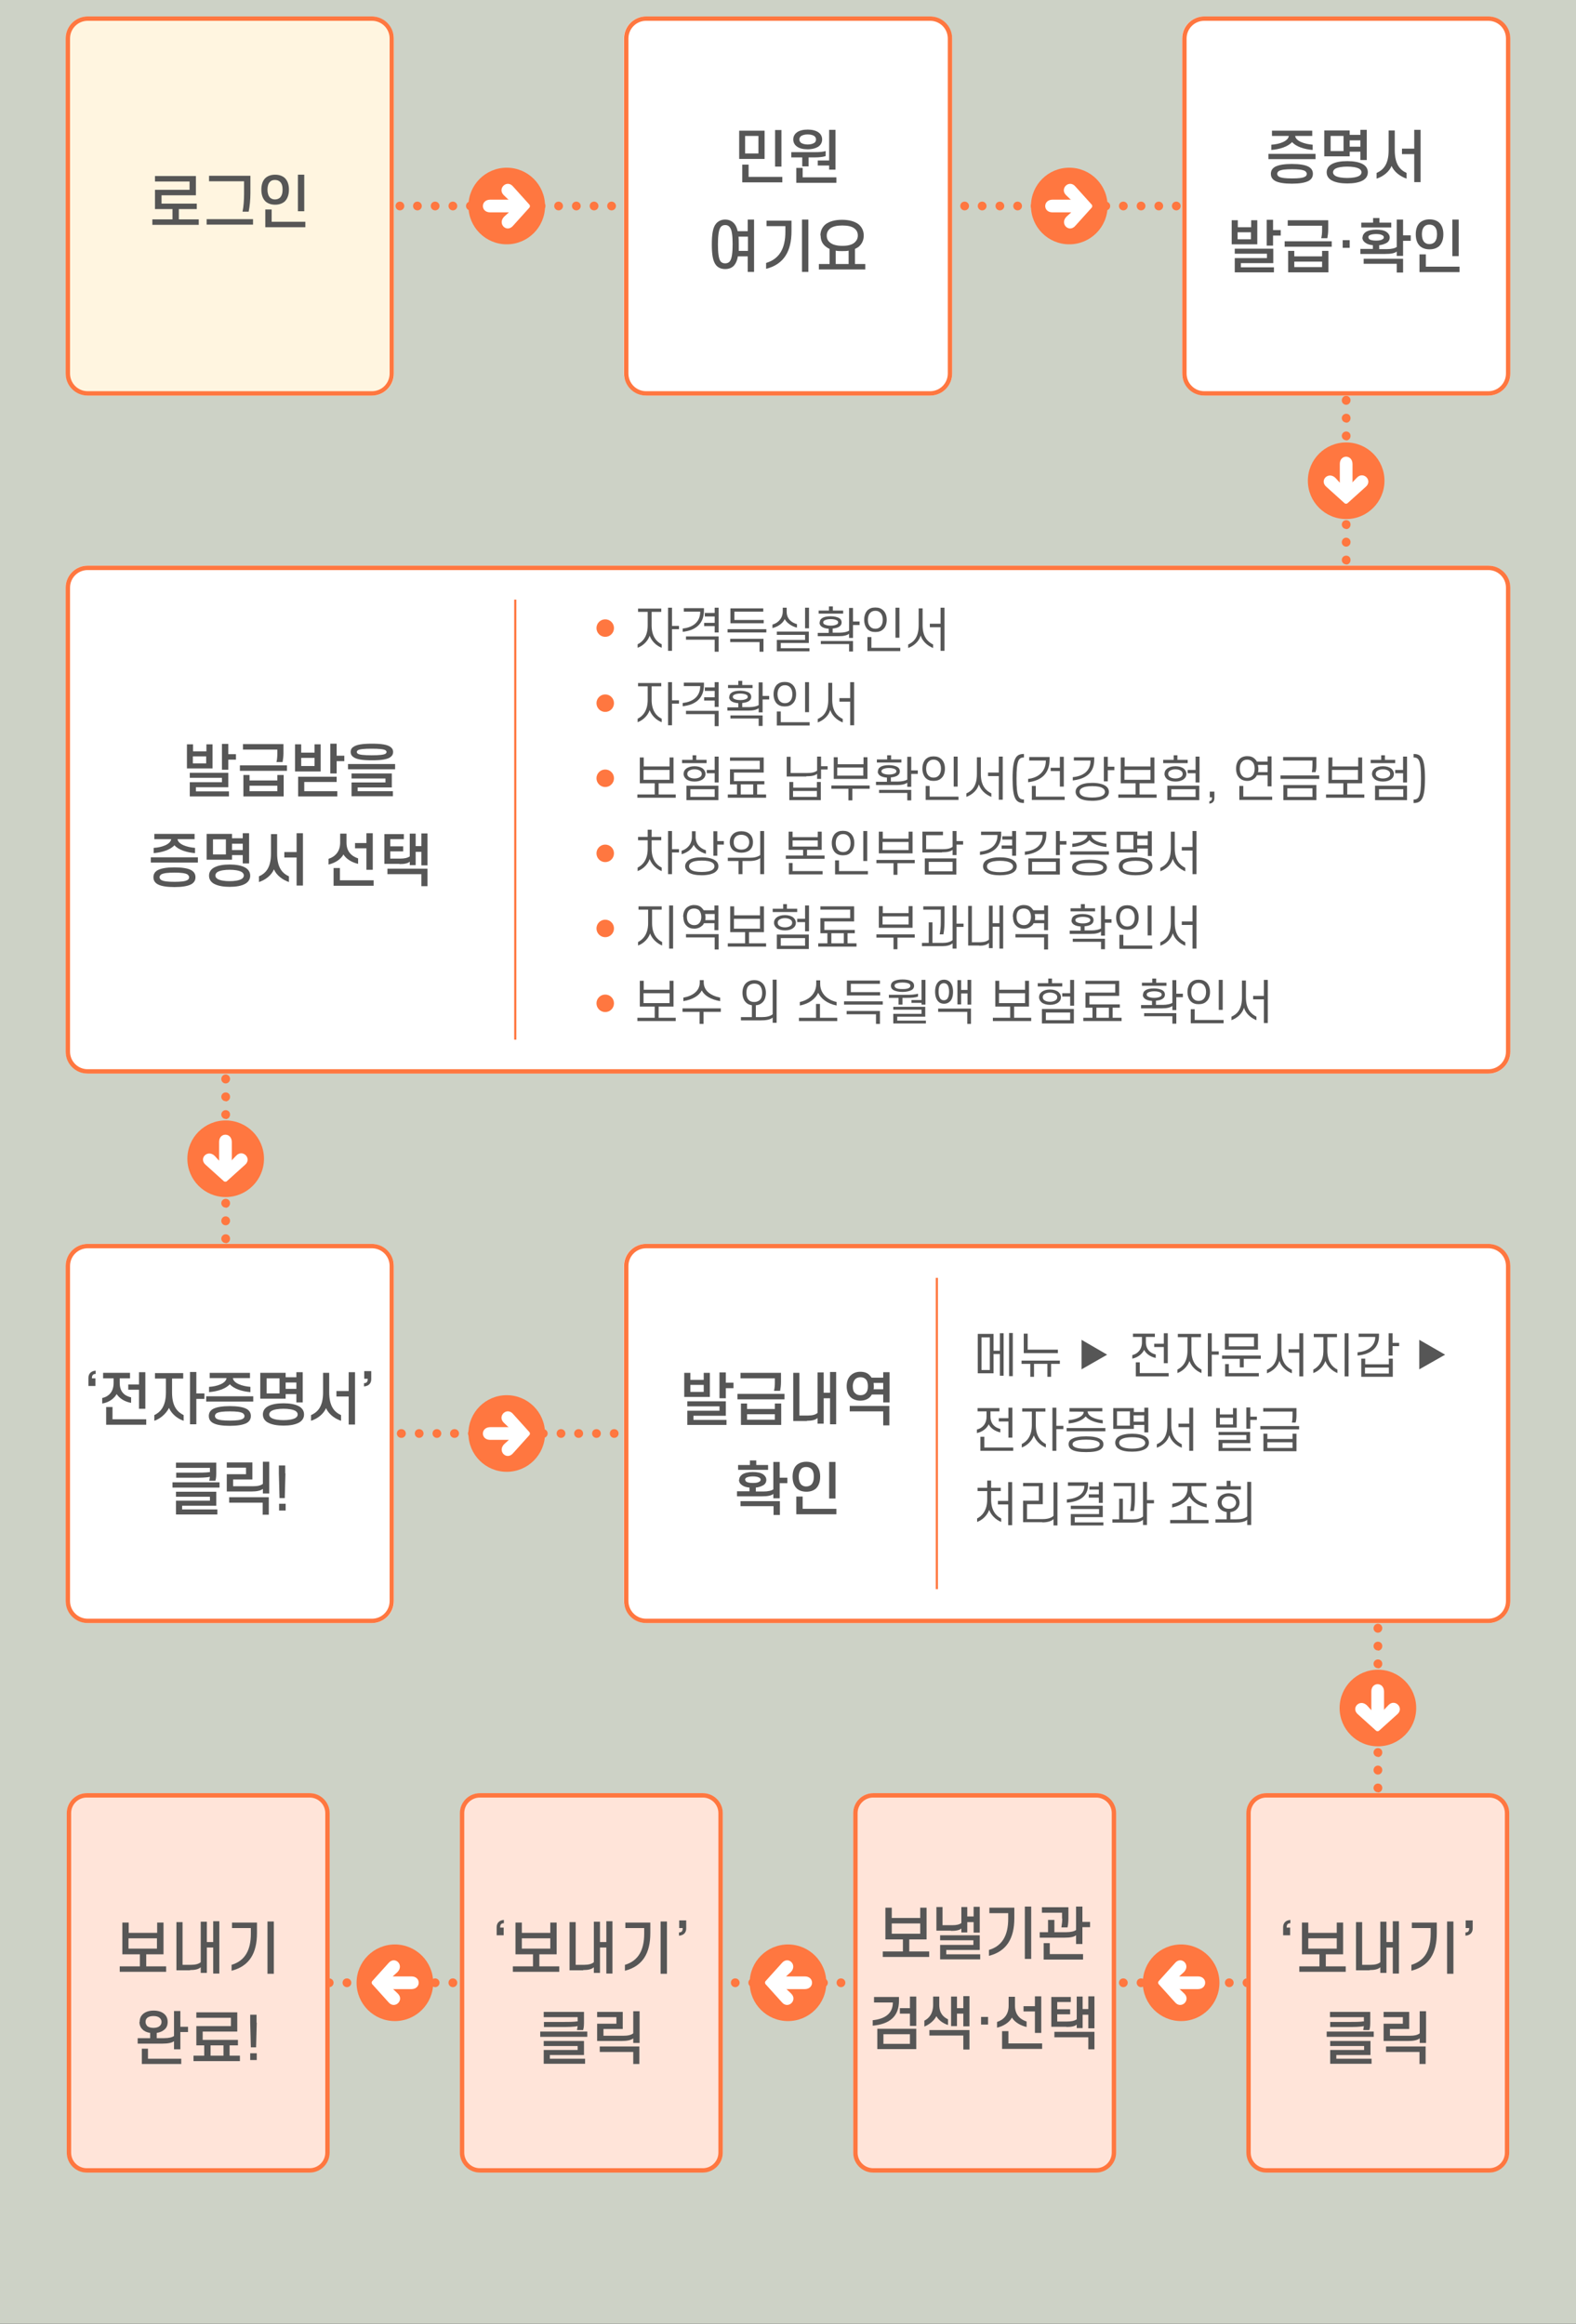
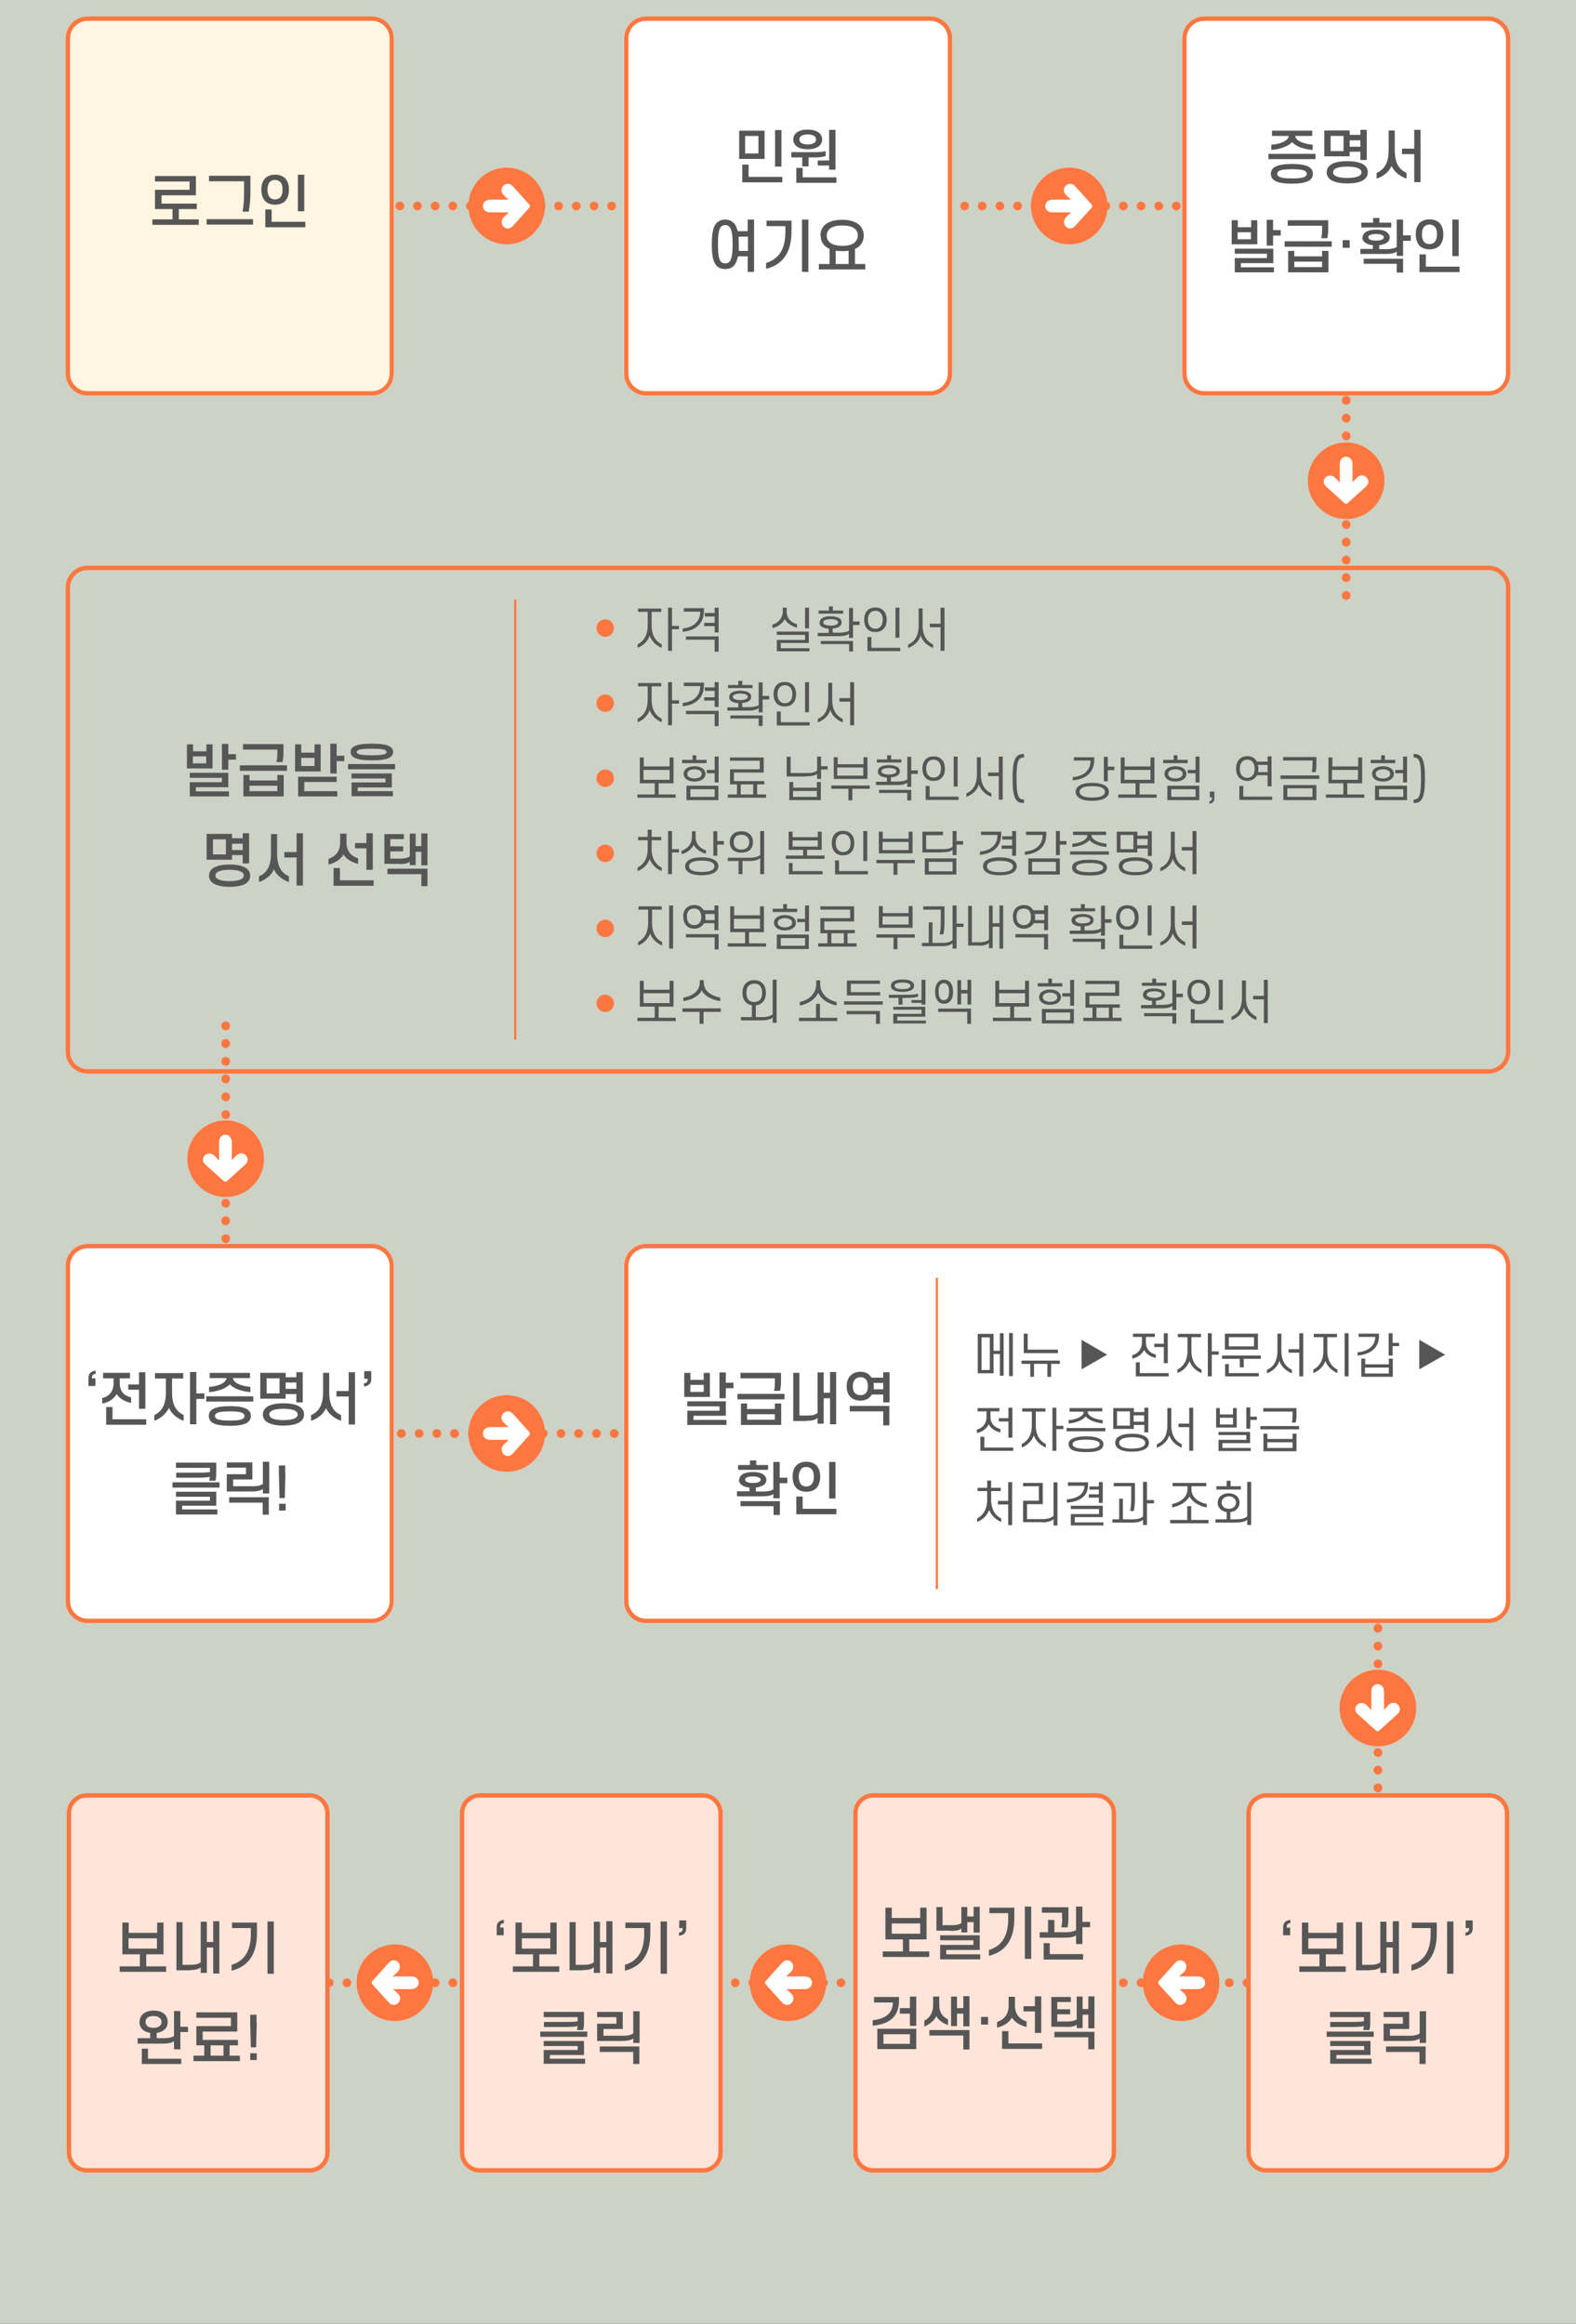
<svg xmlns="http://www.w3.org/2000/svg" viewBox="0 0 720 1061.5">
  <rect x="0" y="0" width="720" height="1061.5" fill="#333333" stroke="none" />
  <defs>
    <style>      .cls-1, .cls-2 {        fill: #fff;      }      .cls-2 {        fill-rule: evenodd;      }      .cls-3 {        opacity: .8;      }      .cls-4 {        fill: #f4faeb;      }      .cls-5 {        fill: #fff5e0;      }      .cls-6 {        fill: #ffe4d9;      }      .cls-7 {        fill: #ff7740;      }      .cls-8 {        fill: #565656;      }    </style>
  </defs>
  <g>
    <g id="_레이어_1" data-name="레이어_1">
      <g>
        <g class="cls-3">
          <polygon class="cls-4" points="720 1061.5 0 1061.5 0 0 718.6 0 720 0 720 1061.5" />
        </g>
        <g>
          <path class="cls-7" d="M37.6,907.7c-1.1,0-2-.9-2-2s.9-2,2-2h0c1.1,0,2,.9,2,2s-.9,2-2,2Z" />
          <path class="cls-7" d="M674.5,907.7c-1.1,0-2-.9-2-2s.8-2,2-2h0c1.1,0,2,.9,2,2s-.9,2-2,2ZM666.4,907.7c-1.1,0-2-.9-2-2s.8-2,2-2h0c1.1,0,2,.9,2,2s-.9,2-2,2ZM658.4,907.7c-1.1,0-2-.9-2-2s.8-2,2-2h0c1.1,0,2,.9,2,2s-.9,2-2,2ZM650.3,907.7c-1.1,0-2-.9-2-2s.8-2,2-2h0c1.1,0,2,.9,2,2s-.9,2-2,2ZM642.2,907.7c-1.1,0-2-.9-2-2s.8-2,2-2h0c1.1,0,2,.9,2,2s-.9,2-2,2ZM634.2,907.7c-1.1,0-2-.9-2-2s.8-2,2-2h0c1.1,0,2,.9,2,2s-.9,2-2,2ZM626.1,907.7c-1.1,0-2-.9-2-2s.8-2,2-2h0c1.1,0,2,.9,2,2s-.9,2-2,2ZM618.1,907.7c-1.1,0-2-.9-2-2s.8-2,2-2h0c1.1,0,2,.9,2,2s-.9,2-2,2ZM610,907.7c-1.1,0-2-.9-2-2s.8-2,2-2h0c1.1,0,2,.9,2,2s-.9,2-2,2ZM601.9,907.7c-1.1,0-2-.9-2-2s.8-2,2-2h0c1.1,0,2,.9,2,2s-.9,2-2,2ZM593.9,907.7c-1.1,0-2-.9-2-2s.8-2,2-2h0c1.1,0,2,.9,2,2s-.9,2-2,2ZM585.8,907.7c-1.1,0-2-.9-2-2s.8-2,2-2h0c1.1,0,2,.9,2,2s-.9,2-2,2ZM577.7,907.7c-1.1,0-2-.9-2-2s.8-2,2-2h0c1.1,0,2,.9,2,2s-.9,2-2,2ZM569.7,907.7c-1.1,0-2-.9-2-2s.8-2,2-2h0c1.1,0,2,.9,2,2s-.9,2-2,2ZM561.6,907.7c-1.1,0-2-.9-2-2s.8-2,2-2h0c1.1,0,2,.9,2,2s-.9,2-2,2ZM553.6,907.7c-1.1,0-2-.9-2-2s.8-2,2-2h0c1.1,0,2,.9,2,2s-.9,2-2,2ZM545.5,907.7c-1.1,0-2-.9-2-2s.8-2,2-2h0c1.1,0,2,.9,2,2s-.9,2-2,2ZM537.4,907.7c-1.1,0-2-.9-2-2s.8-2,2-2h0c1.1,0,2,.9,2,2s-.9,2-2,2ZM529.4,907.7c-1.1,0-2-.9-2-2s.8-2,2-2h0c1.1,0,2,.9,2,2s-.9,2-2,2ZM521.3,907.7c-1.1,0-2-.9-2-2s.8-2,2-2h0c1.1,0,2,.9,2,2s-.9,2-2,2ZM513.2,907.7c-1.1,0-2-.9-2-2s.8-2,2-2h0c1.1,0,2,.9,2,2s-.9,2-2,2ZM505.2,907.7c-1.1,0-2-.9-2-2s.8-2,2-2h0c1.1,0,2,.9,2,2s-.9,2-2,2ZM497.1,907.7c-1.1,0-2-.9-2-2s.8-2,2-2h0c1.1,0,2,.9,2,2s-.9,2-2,2ZM489.1,907.7c-1.1,0-2-.9-2-2s.8-2,2-2h0c1.1,0,2,.9,2,2s-.9,2-2,2ZM481,907.7c-1.1,0-2-.9-2-2s.8-2,2-2h0c1.1,0,2,.9,2,2s-.9,2-2,2ZM472.9,907.7c-1.1,0-2-.9-2-2s.8-2,2-2h0c1.1,0,2,.9,2,2s-.9,2-2,2ZM464.9,907.7c-1.1,0-2-.9-2-2s.8-2,2-2h0c1.1,0,2,.9,2,2s-.9,2-2,2ZM456.8,907.7c-1.1,0-2-.9-2-2s.8-2,2-2h0c1.1,0,2,.9,2,2s-.9,2-2,2ZM448.7,907.7c-1.1,0-2-.9-2-2s.8-2,2-2h0c1.1,0,2,.9,2,2s-.9,2-2,2ZM440.7,907.7c-1.1,0-2-.9-2-2s.8-2,2-2h0c1.1,0,2,.9,2,2s-.9,2-2,2ZM432.6,907.7c-1.1,0-2-.9-2-2s.8-2,2-2h0c1.1,0,2,.9,2,2s-.9,2-2,2ZM424.6,907.7c-1.1,0-2-.9-2-2s.8-2,2-2h0c1.1,0,2,.9,2,2s-.9,2-2,2ZM416.5,907.7c-1.1,0-2-.9-2-2s.8-2,2-2h0c1.1,0,2,.9,2,2s-.9,2-2,2ZM408.4,907.7c-1.1,0-2-.9-2-2s.8-2,2-2h0c1.1,0,2,.9,2,2s-.9,2-2,2ZM400.4,907.7c-1.1,0-2-.9-2-2s.8-2,2-2h0c1.1,0,2,.9,2,2s-.9,2-2,2ZM392.3,907.7c-1.1,0-2-.9-2-2s.8-2,2-2h0c1.1,0,2,.9,2,2s-.9,2-2,2ZM384.2,907.7c-1.1,0-2-.9-2-2s.8-2,2-2h0c1.1,0,2,.9,2,2s-.9,2-2,2ZM376.2,907.7c-1.1,0-2-.9-2-2s.8-2,2-2h0c1.1,0,2,.9,2,2s-.9,2-2,2ZM368.1,907.7c-1.1,0-2-.9-2-2s.8-2,2-2h0c1.1,0,2,.9,2,2s-.9,2-2,2ZM360.1,907.7c-1.1,0-2-.9-2-2s.8-2,2-2h0c1.1,0,2,.9,2,2s-.9,2-2,2ZM352,907.7c-1.1,0-2-.9-2-2s.8-2,2-2h0c1.1,0,2,.9,2,2s-.9,2-2,2ZM343.9,907.7c-1.1,0-2-.9-2-2s.8-2,2-2h0c1.1,0,2,.9,2,2s-.9,2-2,2ZM335.9,907.7c-1.1,0-2-.9-2-2s.8-2,2-2h0c1.1,0,2,.9,2,2s-.9,2-2,2ZM327.8,907.7c-1.1,0-2-.9-2-2s.8-2,2-2h0c1.1,0,2,.9,2,2s-.9,2-2,2ZM319.7,907.7c-1.1,0-2-.9-2-2s.8-2,2-2h0c1.1,0,2,.9,2,2s-.9,2-2,2ZM311.7,907.7c-1.1,0-2-.9-2-2s.8-2,2-2h0c1.1,0,2,.9,2,2s-.9,2-2,2ZM303.6,907.7c-1.1,0-2-.9-2-2s.8-2,2-2h0c1.1,0,2,.9,2,2s-.9,2-2,2ZM295.6,907.7c-1.1,0-2-.9-2-2s.8-2,2-2h0c1.1,0,2,.9,2,2s-.9,2-2,2ZM287.5,907.7c-1.1,0-2-.9-2-2s.8-2,2-2h0c1.1,0,2,.9,2,2s-.9,2-2,2ZM279.4,907.7c-1.1,0-2-.9-2-2s.8-2,2-2h0c1.1,0,2,.9,2,2s-.9,2-2,2ZM271.4,907.7c-1.1,0-2-.9-2-2s.8-2,2-2h0c1.1,0,2,.9,2,2s-.9,2-2,2ZM263.3,907.7c-1.1,0-2-.9-2-2s.8-2,2-2h0c1.1,0,2,.9,2,2s-.9,2-2,2ZM255.2,907.7c-1.1,0-2-.9-2-2s.8-2,2-2h0c1.1,0,2,.9,2,2s-.9,2-2,2ZM247.2,907.7c-1.1,0-2-.9-2-2s.8-2,2-2h0c1.1,0,2,.9,2,2s-.9,2-2,2ZM239.1,907.7c-1.1,0-2-.9-2-2s.8-2,2-2h0c1.1,0,2,.9,2,2s-.9,2-2,2ZM231.1,907.7c-1.1,0-2-.9-2-2s.8-2,2-2h0c1.1,0,2,.9,2,2s-.9,2-2,2ZM223,907.7c-1.1,0-2-.9-2-2s.8-2,2-2h0c1.1,0,2,.9,2,2s-.9,2-2,2ZM214.9,907.7c-1.1,0-2-.9-2-2s.8-2,2-2h0c1.1,0,2,.9,2,2s-.9,2-2,2ZM206.9,907.7c-1.1,0-2-.9-2-2s.8-2,2-2h0c1.1,0,2,.9,2,2s-.9,2-2,2ZM198.8,907.7c-1.1,0-2-.9-2-2s.8-2,2-2h0c1.1,0,2,.9,2,2s-.9,2-2,2ZM190.7,907.7c-1.1,0-2-.9-2-2s.8-2,2-2h0c1.1,0,2,.9,2,2s-.9,2-2,2ZM182.7,907.7c-1.1,0-2-.9-2-2s.8-2,2-2h0c1.1,0,2,.9,2,2s-.9,2-2,2ZM174.6,907.7c-1.1,0-2-.9-2-2s.8-2,2-2h0c1.1,0,2,.9,2,2s-.9,2-2,2ZM166.6,907.7c-1.1,0-2-.9-2-2s.8-2,2-2h0c1.1,0,2,.9,2,2s-.9,2-2,2ZM158.5,907.7c-1.1,0-2-.9-2-2s.8-2,2-2h0c1.1,0,2,.9,2,2s-.9,2-2,2ZM150.4,907.7c-1.1,0-2-.9-2-2s.8-2,2-2h0c1.1,0,2,.9,2,2s-.9,2-2,2ZM142.4,907.7c-1.1,0-2-.9-2-2s.8-2,2-2h0c1.1,0,2,.9,2,2s-.9,2-2,2ZM134.3,907.7c-1.1,0-2-.9-2-2s.8-2,2-2h0c1.1,0,2,.9,2,2s-.9,2-2,2ZM126.2,907.7c-1.1,0-2-.9-2-2s.8-2,2-2h0c1.1,0,2,.9,2,2s-.9,2-2,2ZM118.2,907.7c-1.1,0-2-.9-2-2s.8-2,2-2h0c1.1,0,2,.9,2,2s-.9,2-2,2ZM110.1,907.7c-1.1,0-2-.9-2-2s.8-2,2-2h0c1.1,0,2,.9,2,2s-.9,2-2,2ZM102.1,907.7c-1.1,0-2-.9-2-2s.8-2,2-2h0c1.1,0,2,.9,2,2s-.9,2-2,2ZM94,907.7c-1.1,0-2-.9-2-2s.8-2,2-2h0c1.1,0,2,.9,2,2s-.9,2-2,2ZM85.9,907.7c-1.1,0-2-.9-2-2s.8-2,2-2h0c1.1,0,2,.9,2,2s-.9,2-2,2ZM77.9,907.7c-1.1,0-2-.9-2-2s.8-2,2-2h0c1.1,0,2,.9,2,2s-.9,2-2,2ZM69.8,907.7c-1.1,0-2-.9-2-2s.8-2,2-2h0c1.1,0,2,.9,2,2s-.9,2-2,2ZM61.7,907.7c-1.1,0-2-.9-2-2s.8-2,2-2h0c1.1,0,2,.9,2,2s-.9,2-2,2ZM53.7,907.7c-1.1,0-2-.9-2-2s.8-2,2-2h0c1.1,0,2,.9,2,2s-.9,2-2,2ZM45.6,907.7c-1.1,0-2-.9-2-2s.8-2,2-2h0c1.1,0,2,.9,2,2s-.9,2-2,2Z" />
          <path class="cls-7" d="M682.5,907.7c-1.1,0-2-.9-2-2s.9-2,2-2h0c1.1,0,2,.9,2,2s-.9,2-2,2Z" />
        </g>
        <path class="cls-7" d="M629.5,834.9c-1.1,0-2-.9-2-2s.9-2,2-2,2,.8,2,2h0c0,1.2-.9,2.1-2,2.1ZM629.5,826.8c-1.1,0-2-.9-2-2h0c0-1.2.9-2.1,2-2.1s2,.9,2,2h0c0,1.2-.9,2.1-2,2.1ZM629.5,818.7c-1.1,0-2-.9-2-2s.9-2,2-2,2,.8,2,2h0c0,1.2-.9,2.1-2,2.1ZM629.5,810.6c-1.1,0-2-.9-2-2h0c0-1.2.9-2.1,2-2.1s2,.9,2,2h0c0,1.2-.9,2.1-2,2.1ZM629.5,802.5c-1.1,0-2-.9-2-2s.9-2,2-2,2,.8,2,2h0c0,1.2-.9,2.1-2,2.1ZM629.5,794.4c-1.1,0-2-.9-2-2s.9-2,2-2,2,.8,2,2h0c0,1.2-.9,2.1-2,2.1ZM629.5,786.3c-1.1,0-2-.9-2-2h0c0-1.2.9-2.1,2-2.1s2,.9,2,2h0c0,1.2-.9,2.1-2,2.1ZM629.5,778.2c-1.1,0-2-.9-2-2s.9-2,2-2,2,.8,2,2h0c0,1.2-.9,2.1-2,2.1ZM629.5,770.1c-1.1,0-2-.9-2-2h0c0-1.2.9-2.1,2-2.1s2,.9,2,2h0c0,1.2-.9,2.1-2,2.1ZM629.5,762c-1.1,0-2-.9-2-2s.9-2,2-2,2,.8,2,2h0c0,1.2-.9,2.1-2,2.1ZM629.5,753.9c-1.1,0-2-.9-2-2s.9-2,2-2,2,.8,2,2h0c0,1.2-.9,2.1-2,2.1ZM629.5,745.8c-1.1,0-2-.9-2-2h0c0-1.2.9-2.1,2-2.1s2,.9,2,2h0c0,1.2-.9,2.1-2,2.1ZM629.5,737.7c-1.1,0-2-.9-2-2s.9-2,2-2,2,.8,2,2h0c0,1.2-.9,2.1-2,2.1ZM629.5,729.6c-1.1,0-2-.9-2-2h0c0-1.2.9-2.1,2-2.1s2,.9,2,2h0c0,1.2-.9,2.1-2,2.1ZM629.5,721.5c-1.1,0-2-.9-2-2s.9-2,2-2,2,.8,2,2h0c0,1.2-.9,2.1-2,2.1Z" />
        <g>
          <circle class="cls-7" cx="629.5" cy="780.2" r="17.5" />
          <path class="cls-2" d="M632.3,781.2v-8.5c0-4.5-5.8-4.5-5.8-.1v8.6c-.6-.7-1.3-1.4-2-2.2-3.3-3.2-7.6,1.3-4,4.2l8.1,7.3c.4.4,1.1.4,1.5,0l8.1-7.3c3.6-2.9-.9-7.5-3.9-4.3l-2.1,2.2h0Z" />
        </g>
        <g>
          <rect class="cls-6" x="569.5" y="819.1" width="120" height="173.2" rx="9.1" ry="9.1" />
          <path class="cls-7" d="M680.4,821.1c3.9,0,7.1,3.2,7.1,7.1v155.1c0,3.9-3.2,7.1-7.1,7.1h-101.9c-3.9,0-7.1-3.2-7.1-7.1v-155.1c0-3.9,3.2-7.1,7.1-7.1h101.9M680.4,819.1h-101.9c-5,0-9.1,4.1-9.1,9.1v155.1c0,5,4.1,9.1,9.1,9.1h101.9c5,0,9.1-4.1,9.1-9.1v-155.1c0-5-4.1-9.1-9.1-9.1h0Z" />
        </g>
        <g>
          <rect class="cls-6" x="210.2" y="819.1" width="120" height="173.2" rx="9.1" ry="9.1" />
          <path class="cls-7" d="M321.1,821.1c3.9,0,7.1,3.2,7.1,7.1v155.1c0,3.9-3.2,7.1-7.1,7.1h-101.9c-3.9,0-7.1-3.2-7.1-7.1v-155.1c0-3.9,3.2-7.1,7.1-7.1h101.9M321.1,819.1h-101.9c-5,0-9.1,4.1-9.1,9.1v155.1c0,5,4.1,9.1,9.1,9.1h101.9c5,0,9.1-4.1,9.1-9.1v-155.1c0-5-4.1-9.1-9.1-9.1h0Z" />
        </g>
        <g>
          <rect class="cls-6" x="30.5" y="819.1" width="120" height="173.2" rx="9.1" ry="9.1" />
          <path class="cls-7" d="M141.5,821.1c3.9,0,7.1,3.2,7.1,7.1v155.1c0,3.9-3.2,7.1-7.1,7.1H39.6c-3.9,0-7.1-3.2-7.1-7.1v-155.1c0-3.9,3.2-7.1,7.1-7.1h101.9M141.5,819.1H39.6c-5,0-9.1,4.1-9.1,9.1v155.1c0,5,4.1,9.1,9.1,9.1h101.9c5,0,9.1-4.1,9.1-9.1v-155.1c0-5-4.1-9.1-9.1-9.1h0Z" />
        </g>
        <g>
          <path class="cls-8" d="M589.5,877.1v1.4c-1.3,0-1.7.7-1.7,2h1.6v3.5h-3.2v-3.7c0-1.9,1.2-3.2,3.4-3.3Z" />
          <path class="cls-8" d="M597.7,882.9h13v-4.7h2.9v14.5h-7.9v5.5h9.1v2.5h-21.2v-2.5h9.2v-5.5h-8v-14.5h2.9v4.7ZM610.7,890.1v-4.7h-13v4.7h13Z" />
          <path class="cls-8" d="M625.7,900h-6.2v-22h2.8v19.5h3.9c2,0,3.5-.4,4.4-1.2v-18.5h2.8v9.3h2.9v-9.5h2.8v23.9h-2.8v-11.9h-2.9v11.6h-2.8v-2.6c-.9.9-2.6,1.3-4.9,1.3Z" />
          <path class="cls-8" d="M653.6,883.3v-2.6h-8.6v-2.5h11.4v4.8c0,9.1-3.4,15.1-11.6,17.2v-2.7c6.1-1.8,8.8-6.7,8.8-14.2ZM664,877.7v23.9h-2.9v-23.9h2.9Z" />
          <path class="cls-8" d="M669.5,884.1v-1.4c1.3,0,1.7-.7,1.7-2h-1.6v-3.5h3.2v3.7c0,1.9-1.2,3.2-3.4,3.3Z" />
          <path class="cls-8" d="M606.1,930.4v-2.4h21.5v2.4h-21.5ZM623.1,923.1v-1.7h-15.5v-2.4h18.4v4.2c0,1.4,0,2.9-.4,4.1h-2.8c.1-.6.2-1.2.3-1.8-1.9.4-4.5.4-7.2.4h-8.2v-2.3h8.3c2.6,0,5.3,0,7.2-.3ZM610.5,938.7v1.7h16.1v2.3h-18.9v-6.3h15.5v-1.8h-15.5v-2.3h18.4v6.4h-15.5Z" />
          <path class="cls-8" d="M643.1,932.3h-11v-7.9h8.8v-3h-8.8v-2.4h11.7v7.8h-8.8v3.1h8.9c2.2,0,3.7-.3,4.7-1.1v-10.1h2.9v14.5h-2.9v-2.1c-1,.8-2.7,1.2-5.4,1.2ZM648.5,942.9v-5.6h-15.3v-2.5h18.1v8h-2.9Z" />
        </g>
        <g>
          <path class="cls-8" d="M230.2,877.1v1.4c-1.3,0-1.7.7-1.7,2h1.6v3.5h-3.2v-3.7c0-1.9,1.2-3.2,3.4-3.3Z" />
          <path class="cls-8" d="M238.4,882.9h13v-4.7h2.9v14.5h-7.9v5.5h9.1v2.5h-21.2v-2.5h9.2v-5.5h-8v-14.5h2.9v4.7ZM251.4,890.1v-4.7h-13v4.7h13Z" />
          <path class="cls-8" d="M266.4,900h-6.2v-22h2.8v19.5h3.9c2,0,3.5-.4,4.4-1.2v-18.5h2.8v9.3h2.9v-9.5h2.8v23.9h-2.8v-11.9h-2.9v11.6h-2.8v-2.6c-.9.9-2.6,1.3-4.9,1.3Z" />
          <path class="cls-8" d="M294.3,883.3v-2.6h-8.6v-2.5h11.4v4.8c0,9.1-3.4,15.1-11.6,17.2v-2.7c6.1-1.8,8.8-6.7,8.8-14.2ZM304.7,877.7v23.9h-2.9v-23.9h2.9Z" />
          <path class="cls-8" d="M310.2,884.1v-1.4c1.3,0,1.7-.7,1.7-2h-1.6v-3.5h3.2v3.7c0,1.9-1.2,3.2-3.4,3.3Z" />
          <path class="cls-8" d="M246.8,930.4v-2.4h21.5v2.4h-21.5ZM263.9,923.1v-1.7h-15.5v-2.4h18.4v4.2c0,1.4,0,2.9-.4,4.1h-2.8c.1-.6.2-1.2.3-1.8-1.9.4-4.5.4-7.2.4h-8.2v-2.3h8.3c2.6,0,5.3,0,7.2-.3ZM251.2,938.7v1.7h16.1v2.3h-18.9v-6.3h15.5v-1.8h-15.5v-2.3h18.4v6.4h-15.5Z" />
          <path class="cls-8" d="M283.8,932.3h-11v-7.9h8.8v-3h-8.8v-2.4h11.7v7.8h-8.8v3.1h8.9c2.2,0,3.7-.3,4.7-1.1v-10.1h2.9v14.5h-2.9v-2.1c-1,.8-2.7,1.2-5.4,1.2ZM289.3,942.9v-5.6h-15.3v-2.5h18.1v8h-2.9Z" />
        </g>
        <g>
          <path class="cls-8" d="M58.8,882.9h13v-4.7h2.9v14.5h-7.9v5.5h9.1v2.5h-21.2v-2.5h9.2v-5.5h-8v-14.5h2.9v4.7ZM71.7,890.1v-4.7h-13v4.7h13Z" />
          <path class="cls-8" d="M86.8,900h-6.2v-22h2.8v19.5h3.9c2,0,3.5-.4,4.4-1.2v-18.5h2.8v9.3h2.9v-9.5h2.8v23.9h-2.8v-11.9h-2.9v11.6h-2.8v-2.6c-.9.9-2.6,1.3-4.9,1.3Z" />
          <path class="cls-8" d="M114.6,883.3v-2.6h-8.6v-2.5h11.4v4.8c0,9.1-3.4,15.1-11.6,17.2v-2.7c6.1-1.8,8.8-6.7,8.8-14.2ZM125.1,877.7v23.9h-2.9v-23.9h2.9Z" />
          <path class="cls-8" d="M63.8,923.6c0-1.5.5-2.7,1.5-3.6,1.1-1,2.8-1.6,4.9-1.6s3.8.6,4.9,1.6c1,.9,1.5,2.1,1.5,3.6s-.5,2.7-1.5,3.5c-.9.8-2.1,1.3-3.5,1.5v2.4h3.4c2.2,0,3.7-.4,4.5-1v-11.4h2.9v7.2h3.5v2.4h-3.5v7.9h-2.9v-3.7c-1,.7-2.6,1.1-5.3,1.1h-11.3v-2.5h5.7v-2.4c-1.4-.2-2.6-.7-3.4-1.5-1-.9-1.5-2.1-1.5-3.5ZM82.9,942.8h-18.1v-7h2.8v4.6h15.2v2.5ZM66.5,923.6c0,.7.3,1.3.7,1.8.6.6,1.7.9,2.9.9s2.3-.3,2.9-.9c.5-.4.8-1.1.8-1.8s-.3-1.4-.8-1.8c-.6-.6-1.6-.9-2.9-.9s-2.3.3-2.9.9c-.5.4-.7,1.1-.7,1.8Z" />
          <path class="cls-8" d="M92.6,927.9v3.9h16.1v2.5h-3.8v4.7h4.7v2.5h-21.2v-2.5h4.9v-4.7h-3.6v-8.8h15.8v-3.8h-15.8v-2.5h18.7v8.8h-15.8ZM102.1,934.3h-5.9v4.7h5.9v-4.7Z" />
          <path class="cls-8" d="M117.3,941h-3v-3.1h3v3.1ZM117.3,923.9l-.3,11.3h-2.4l-.3-11.3v-3.6h2.9v3.6Z" />
        </g>
        <path class="cls-7" d="M103.1,584c-1.1,0-2-.9-2-2s.9-2,2-2,2,.8,2,2h0c0,1.2-.9,2.1-2,2.1ZM103.1,575.9c-1.1,0-2-.9-2-2h0c0-1.2.9-2.1,2-2.1s2,.9,2,2h0c0,1.2-.9,2.1-2,2.1ZM103.1,567.8c-1.1,0-2-.9-2-2s.9-2,2-2,2,.8,2,2h0c0,1.2-.9,2.1-2,2.1ZM103.1,559.7c-1.1,0-2-.9-2-2h0c0-1.2.9-2.1,2-2.1s2,.9,2,2h0c0,1.2-.9,2.1-2,2.1ZM103.1,551.6c-1.1,0-2-.9-2-2s.9-2,2-2,2,.8,2,2h0c0,1.2-.9,2.1-2,2.1ZM103.1,543.5c-1.1,0-2-.9-2-2s.9-2,2-2,2,.8,2,2h0c0,1.2-.9,2.1-2,2.1ZM103.1,535.4c-1.1,0-2-.9-2-2h0c0-1.2.9-2.1,2-2.1s2,.9,2,2h0c0,1.2-.9,2.1-2,2.1ZM103.1,527.3c-1.1,0-2-.9-2-2s.9-2,2-2,2,.8,2,2h0c0,1.2-.9,2.1-2,2.1ZM103.1,519.2c-1.1,0-2-.9-2-2h0c0-1.2.9-2.1,2-2.1s2,.9,2,2h0c0,1.2-.9,2.1-2,2.1ZM103.1,511.1c-1.1,0-2-.9-2-2s.9-2,2-2,2,.8,2,2h0c0,1.2-.9,2.1-2,2.1ZM103.1,503c-1.1,0-2-.9-2-2s.9-2,2-2,2,.8,2,2h0c0,1.2-.9,2.1-2,2.1ZM103.1,494.9c-1.1,0-2-.9-2-2h0c0-1.2.9-2.1,2-2.1s2,.9,2,2h0c0,1.2-.9,2.1-2,2.1ZM103.1,486.8c-1.1,0-2-.9-2-2s.9-2,2-2,2,.8,2,2h0c0,1.2-.9,2.1-2,2.1ZM103.1,478.7c-1.1,0-2-.9-2-2h0c0-1.2.9-2.1,2-2.1s2,.9,2,2h0c0,1.2-.9,2.1-2,2.1ZM103.1,470.6c-1.1,0-2-.9-2-2s.9-2,2-2,2,.8,2,2h0c0,1.2-.9,2.1-2,2.1Z" />
        <g>
          <path class="cls-7" d="M37.6,96.1c-1.1,0-2-.9-2-2s.9-2,2-2h0c1.1,0,2,.9,2,2s-.9,2-2,2Z" />
          <path class="cls-7" d="M674.5,96.1c-1.1,0-2-.9-2-2s.8-2,2-2h0c1.1,0,2,.9,2,2s-.9,2-2,2ZM666.4,96.1c-1.1,0-2-.9-2-2s.8-2,2-2h0c1.1,0,2,.9,2,2s-.9,2-2,2ZM658.4,96.1c-1.1,0-2-.9-2-2s.8-2,2-2h0c1.1,0,2,.9,2,2s-.9,2-2,2ZM650.3,96.1c-1.1,0-2-.9-2-2s.8-2,2-2h0c1.1,0,2,.9,2,2s-.9,2-2,2ZM642.2,96.1c-1.1,0-2-.9-2-2s.8-2,2-2h0c1.1,0,2,.9,2,2s-.9,2-2,2ZM634.2,96.1c-1.1,0-2-.9-2-2s.8-2,2-2h0c1.1,0,2,.9,2,2s-.9,2-2,2ZM626.1,96.1c-1.1,0-2-.9-2-2s.8-2,2-2h0c1.1,0,2,.9,2,2s-.9,2-2,2ZM618.1,96.1c-1.1,0-2-.9-2-2s.8-2,2-2h0c1.1,0,2,.9,2,2s-.9,2-2,2ZM610,96.1c-1.1,0-2-.9-2-2s.8-2,2-2h0c1.1,0,2,.9,2,2s-.9,2-2,2ZM601.9,96.1c-1.1,0-2-.9-2-2s.8-2,2-2h0c1.1,0,2,.9,2,2s-.9,2-2,2ZM593.9,96.1c-1.1,0-2-.9-2-2s.8-2,2-2h0c1.1,0,2,.9,2,2s-.9,2-2,2ZM585.8,96.1c-1.1,0-2-.9-2-2s.8-2,2-2h0c1.1,0,2,.9,2,2s-.9,2-2,2ZM577.7,96.1c-1.1,0-2-.9-2-2s.8-2,2-2h0c1.1,0,2,.9,2,2s-.9,2-2,2ZM569.7,96.1c-1.1,0-2-.9-2-2s.8-2,2-2h0c1.1,0,2,.9,2,2s-.9,2-2,2ZM561.6,96.1c-1.1,0-2-.9-2-2s.8-2,2-2h0c1.1,0,2,.9,2,2s-.9,2-2,2ZM553.6,96.1c-1.1,0-2-.9-2-2s.8-2,2-2h0c1.1,0,2,.9,2,2s-.9,2-2,2ZM545.5,96.1c-1.1,0-2-.9-2-2s.8-2,2-2h0c1.1,0,2,.9,2,2s-.9,2-2,2ZM537.4,96.1c-1.1,0-2-.9-2-2s.8-2,2-2h0c1.1,0,2,.9,2,2s-.9,2-2,2ZM529.4,96.1c-1.1,0-2-.9-2-2s.8-2,2-2h0c1.1,0,2,.9,2,2s-.9,2-2,2ZM521.3,96.1c-1.1,0-2-.9-2-2s.8-2,2-2h0c1.1,0,2,.9,2,2s-.9,2-2,2ZM513.2,96.1c-1.1,0-2-.9-2-2s.8-2,2-2h0c1.1,0,2,.9,2,2s-.9,2-2,2ZM505.2,96.1c-1.1,0-2-.9-2-2s.8-2,2-2h0c1.1,0,2,.9,2,2s-.9,2-2,2ZM497.1,96.1c-1.1,0-2-.9-2-2s.8-2,2-2h0c1.1,0,2,.9,2,2s-.9,2-2,2ZM489.1,96.1c-1.1,0-2-.9-2-2s.8-2,2-2h0c1.1,0,2,.9,2,2s-.9,2-2,2ZM481,96.1c-1.1,0-2-.9-2-2s.8-2,2-2h0c1.1,0,2,.9,2,2s-.9,2-2,2ZM472.9,96.1c-1.1,0-2-.9-2-2s.8-2,2-2h0c1.1,0,2,.9,2,2s-.9,2-2,2ZM464.9,96.1c-1.1,0-2-.9-2-2s.8-2,2-2h0c1.1,0,2,.9,2,2s-.9,2-2,2ZM456.8,96.1c-1.1,0-2-.9-2-2s.8-2,2-2h0c1.1,0,2,.9,2,2s-.9,2-2,2ZM448.7,96.1c-1.1,0-2-.9-2-2s.8-2,2-2h0c1.1,0,2,.9,2,2s-.9,2-2,2ZM440.7,96.1c-1.1,0-2-.9-2-2s.8-2,2-2h0c1.1,0,2,.9,2,2s-.9,2-2,2ZM432.6,96.1c-1.1,0-2-.9-2-2s.8-2,2-2h0c1.1,0,2,.9,2,2s-.9,2-2,2ZM424.6,96.1c-1.1,0-2-.9-2-2s.8-2,2-2h0c1.1,0,2,.9,2,2s-.9,2-2,2ZM416.5,96.1c-1.1,0-2-.9-2-2s.8-2,2-2h0c1.1,0,2,.9,2,2s-.9,2-2,2ZM408.4,96.1c-1.1,0-2-.9-2-2s.8-2,2-2h0c1.1,0,2,.9,2,2s-.9,2-2,2ZM400.4,96.1c-1.1,0-2-.9-2-2s.8-2,2-2h0c1.1,0,2,.9,2,2s-.9,2-2,2ZM392.3,96.1c-1.1,0-2-.9-2-2s.8-2,2-2h0c1.1,0,2,.9,2,2s-.9,2-2,2ZM384.2,96.1c-1.1,0-2-.9-2-2s.8-2,2-2h0c1.1,0,2,.9,2,2s-.9,2-2,2ZM376.2,96.1c-1.1,0-2-.9-2-2s.8-2,2-2h0c1.1,0,2,.9,2,2s-.9,2-2,2ZM368.1,96.1c-1.1,0-2-.9-2-2s.8-2,2-2h0c1.1,0,2,.9,2,2s-.9,2-2,2ZM360.1,96.1c-1.1,0-2-.9-2-2s.8-2,2-2h0c1.1,0,2,.9,2,2s-.9,2-2,2ZM352,96.1c-1.1,0-2-.9-2-2s.8-2,2-2h0c1.1,0,2,.9,2,2s-.9,2-2,2ZM343.9,96.1c-1.1,0-2-.9-2-2s.8-2,2-2h0c1.1,0,2,.9,2,2s-.9,2-2,2ZM335.9,96.1c-1.1,0-2-.9-2-2s.8-2,2-2h0c1.1,0,2,.9,2,2s-.9,2-2,2ZM327.8,96.1c-1.1,0-2-.9-2-2s.8-2,2-2h0c1.1,0,2,.9,2,2s-.9,2-2,2ZM319.7,96.1c-1.1,0-2-.9-2-2s.8-2,2-2h0c1.1,0,2,.9,2,2s-.9,2-2,2ZM311.7,96.1c-1.1,0-2-.9-2-2s.8-2,2-2h0c1.1,0,2,.9,2,2s-.9,2-2,2ZM303.6,96.1c-1.1,0-2-.9-2-2s.8-2,2-2h0c1.1,0,2,.9,2,2s-.9,2-2,2ZM295.6,96.1c-1.1,0-2-.9-2-2s.8-2,2-2h0c1.1,0,2,.9,2,2s-.9,2-2,2ZM287.5,96.1c-1.1,0-2-.9-2-2s.8-2,2-2h0c1.1,0,2,.9,2,2s-.9,2-2,2ZM279.4,96.1c-1.1,0-2-.9-2-2s.8-2,2-2h0c1.1,0,2,.9,2,2s-.9,2-2,2ZM271.4,96.1c-1.1,0-2-.9-2-2s.8-2,2-2h0c1.1,0,2,.9,2,2s-.9,2-2,2ZM263.3,96.1c-1.1,0-2-.9-2-2s.8-2,2-2h0c1.1,0,2,.9,2,2s-.9,2-2,2ZM255.2,96.1c-1.1,0-2-.9-2-2s.8-2,2-2h0c1.1,0,2,.9,2,2s-.9,2-2,2ZM247.2,96.1c-1.1,0-2-.9-2-2s.8-2,2-2h0c1.1,0,2,.9,2,2s-.9,2-2,2ZM239.1,96.1c-1.1,0-2-.9-2-2s.8-2,2-2h0c1.1,0,2,.9,2,2s-.9,2-2,2ZM231.1,96.1c-1.1,0-2-.9-2-2s.8-2,2-2h0c1.1,0,2,.9,2,2s-.9,2-2,2ZM223,96.1c-1.1,0-2-.9-2-2s.8-2,2-2h0c1.1,0,2,.9,2,2s-.9,2-2,2ZM214.9,96.1c-1.1,0-2-.9-2-2s.8-2,2-2h0c1.1,0,2,.9,2,2s-.9,2-2,2ZM206.9,96.1c-1.1,0-2-.9-2-2s.8-2,2-2h0c1.1,0,2,.9,2,2s-.9,2-2,2ZM198.8,96.1c-1.1,0-2-.9-2-2s.8-2,2-2h0c1.1,0,2,.9,2,2s-.9,2-2,2ZM190.7,96.1c-1.1,0-2-.9-2-2s.8-2,2-2h0c1.1,0,2,.9,2,2s-.9,2-2,2ZM182.7,96.1c-1.1,0-2-.9-2-2s.8-2,2-2h0c1.1,0,2,.9,2,2s-.9,2-2,2ZM174.6,96.1c-1.1,0-2-.9-2-2s.8-2,2-2h0c1.1,0,2,.9,2,2s-.9,2-2,2ZM166.6,96.1c-1.1,0-2-.9-2-2s.8-2,2-2h0c1.1,0,2,.9,2,2s-.9,2-2,2ZM158.5,96.1c-1.1,0-2-.9-2-2s.8-2,2-2h0c1.1,0,2,.9,2,2s-.9,2-2,2ZM150.4,96.1c-1.1,0-2-.9-2-2s.8-2,2-2h0c1.1,0,2,.9,2,2s-.9,2-2,2ZM142.4,96.1c-1.1,0-2-.9-2-2s.8-2,2-2h0c1.1,0,2,.9,2,2s-.9,2-2,2ZM134.3,96.1c-1.1,0-2-.9-2-2s.8-2,2-2h0c1.1,0,2,.9,2,2s-.9,2-2,2ZM126.2,96.1c-1.1,0-2-.9-2-2s.8-2,2-2h0c1.1,0,2,.9,2,2s-.9,2-2,2ZM118.2,96.1c-1.1,0-2-.9-2-2s.8-2,2-2h0c1.1,0,2,.9,2,2s-.9,2-2,2ZM110.1,96.1c-1.1,0-2-.9-2-2s.8-2,2-2h0c1.1,0,2,.9,2,2s-.9,2-2,2ZM102.1,96.1c-1.1,0-2-.9-2-2s.8-2,2-2h0c1.1,0,2,.9,2,2s-.9,2-2,2ZM94,96.1c-1.1,0-2-.9-2-2s.8-2,2-2h0c1.1,0,2,.9,2,2s-.9,2-2,2ZM85.9,96.1c-1.1,0-2-.9-2-2s.8-2,2-2h0c1.1,0,2,.9,2,2s-.9,2-2,2ZM77.9,96.1c-1.1,0-2-.9-2-2s.8-2,2-2h0c1.1,0,2,.9,2,2s-.9,2-2,2ZM69.8,96.1c-1.1,0-2-.9-2-2s.8-2,2-2h0c1.1,0,2,.9,2,2s-.9,2-2,2ZM61.7,96.1c-1.1,0-2-.9-2-2s.8-2,2-2h0c1.1,0,2,.9,2,2s-.9,2-2,2ZM53.7,96.1c-1.1,0-2-.9-2-2s.8-2,2-2h0c1.1,0,2,.9,2,2s-.9,2-2,2ZM45.6,96.1c-1.1,0-2-.9-2-2s.8-2,2-2h0c1.1,0,2,.9,2,2s-.9,2-2,2Z" />
          <path class="cls-7" d="M682.5,96.1c-1.1,0-2-.9-2-2s.9-2,2-2h0c1.1,0,2,.9,2,2s-.9,2-2,2Z" />
        </g>
        <g>
          <rect class="cls-1" x="285" y="7.5" width="150" height="173.2" rx="10.1" ry="10.1" />
          <path class="cls-7" d="M424.9,9.5c4.5,0,8.1,3.6,8.1,8.1v153c0,4.5-3.6,8.1-8.1,8.1h-129.7c-4.5,0-8.1-3.6-8.1-8.1V17.6c0-4.5,3.6-8.1,8.1-8.1h129.7M424.9,7.5h-129.7c-5.6,0-10.1,4.5-10.1,10.1v153c0,5.6,4.5,10.1,10.1,10.1h129.7c5.6,0,10.1-4.5,10.1-10.1V17.6c0-5.6-4.5-10.1-10.1-10.1h0Z" />
        </g>
        <g>
          <path class="cls-8" d="M349.3,72.6h-11.6v-12.9h11.6v12.9ZM357.4,83.3h-18.3v-8.1h2.9v5.6h15.4v2.5ZM346.5,70.1v-8h-6.1v8h6.1ZM357,76.1h-2.9v-16.7h2.9v16.7Z" />
          <path class="cls-8" d="M369.4,71.9v4.1h-2.9v-4.1h-5v-2.4h10.8c1.9,0,3.6-.1,4.9-.5v2.3c-1.2.4-2.9.6-4.8.6h-3.1ZM362.4,63.7c0-1.3.6-2.4,1.5-3.1,1.2-1,3.1-1.4,5.1-1.4s3.8.4,5.1,1.4c.9.7,1.5,1.8,1.5,3.1s-.6,2.4-1.5,3.1c-1.2.9-3.1,1.4-5.1,1.4s-3.9-.4-5.1-1.4c-.9-.7-1.5-1.8-1.5-3.1ZM382.1,83.5h-18.3v-6.8h2.9v4.3h15.4v2.5ZM365.2,63.7c0,.7.3,1.1.7,1.5.7.5,1.8.8,3.1.8s2.4-.3,3.1-.8c.4-.3.7-.8.7-1.5s-.3-1.1-.7-1.5c-.7-.5-1.8-.8-3.1-.8s-2.4.3-3.1.8c-.4.4-.7.8-.7,1.5ZM381.7,77.5h-2.9v-1.9h-5.2v-2.3h5.2v-14h2.9v18.2Z" />
          <path class="cls-8" d="M325.2,111.6c0-4.3.4-7.6,1.9-9.4,1-1.2,2.4-1.9,4.2-1.9s3.2.7,4.2,1.9c.7.8,1.2,2,1.5,3.4h4.6v-5.3h2.9v23.9h-2.9v-7.1h-4.5c-.3,1.7-.8,3-1.6,4-1,1.2-2.4,1.8-4.2,1.8s-3.2-.6-4.2-1.8c-1.5-1.9-1.9-5.1-1.9-9.4ZM334.7,111.6c0-3.8-.3-6.6-1.3-7.8-.5-.7-1.2-1-2.1-1s-1.6.3-2.1,1c-.9,1.3-1.2,4-1.2,7.8s.3,6.6,1.2,7.8c.5.6,1.2.9,2.1.9s1.6-.3,2.1-.9c1-1.3,1.3-4.1,1.3-7.8ZM337.4,108.1c.1,1.1.1,2.3.1,3.5s0,2.1,0,3h4.2v-6.5h-4.3Z" />
          <path class="cls-8" d="M358.8,105.9v-2.6h-8.6v-2.5h11.4v4.8c0,9.1-3.4,15.1-11.6,17.2v-2.7c6.1-1.8,8.8-6.7,8.8-14.2ZM369.3,100.3v23.9h-2.9v-23.9h2.9Z" />
          <path class="cls-8" d="M374.8,107.6c0-2.2.9-3.9,2.3-5.1,1.8-1.4,4.4-2.1,7.6-2.1s5.8.7,7.6,2.1c1.4,1.2,2.3,2.9,2.3,5.1s-.9,3.9-2.3,5.1c-.5.4-1.1.7-1.7,1v6.9h4.7v2.5h-21.2v-2.5h4.9v-6.9c-.7-.3-1.3-.7-1.8-1.1-1.5-1.2-2.3-2.8-2.3-5.1ZM377.7,107.6c0,1.4.5,2.4,1.5,3.2,1.2,1,3.2,1.5,5.6,1.5s4.3-.4,5.6-1.5c.9-.8,1.5-1.8,1.5-3.2s-.5-2.4-1.5-3.2c-1.2-1-3.2-1.4-5.6-1.4s-4.3.4-5.6,1.4c-.9.8-1.5,1.8-1.5,3.2ZM387.7,114.5c-.9.2-1.9.2-3,.2s-2,0-2.9-.2v6.1h5.9v-6.1Z" />
        </g>
        <g>
          <circle class="cls-7" cx="231.5" cy="94.1" r="17.5" />
          <path class="cls-2" d="M232.5,91.2h-8.5c-4.5,0-4.5,5.8-.1,5.8h8.6c-.7.6-1.4,1.3-2.2,2-3.2,3.3,1.3,7.6,4.2,4l7.3-8.1c.4-.4.4-1.1,0-1.5l-7.3-8.1c-2.9-3.6-7.5.9-4.3,3.9l2.2,2.1h0Z" />
        </g>
        <path class="cls-7" d="M677.5,656.8c-1.1,0-2-.9-2-2s.8-2,2-2h0c1.1,0,2,.9,2,2s-.9,2-2,2ZM669.4,656.8h-.1c-1.1,0-2-.9-2-2s.9-2,2-2h.1c1.1,0,2,.9,2,2s-.9,2-2,2ZM661.3,656.8c-1.1,0-2-.9-2-2s.8-2,2-2h0c1.1,0,2,.9,2,2s-.9,2-2,2ZM653.2,656.8h-.1c-1.1,0-2-.9-2-2s.9-2,2-2h.1c1.1,0,2,.9,2,2s-.9,2-2,2ZM645.1,656.8c-1.1,0-2-.9-2-2s.8-2,2-2h0c1.1,0,2,.9,2,2s-.9,2-2,2ZM637,656.8c-1.1,0-2-.9-2-2s.8-2,2-2h0c1.1,0,2,.9,2,2s-.9,2-2,2ZM628.9,656.8h-.1c-1.1,0-2-.9-2-2s.9-2,2-2h.1c1.1,0,2,.9,2,2s-.9,2-2,2ZM620.8,656.8c-1.1,0-2-.9-2-2s.8-2,2-2h0c1.1,0,2,.9,2,2s-.9,2-2,2ZM612.7,656.8h-.1c-1.1,0-2-.9-2-2s.9-2,2-2h.1c1.1,0,2,.9,2,2s-.9,2-2,2ZM604.6,656.8c-1.1,0-2-.9-2-2s.8-2,2-2h0c1.1,0,2,.9,2,2s-.9,2-2,2ZM596.5,656.8c-1.1,0-2-.9-2-2s.8-2,2-2h0c1.1,0,2,.9,2,2s-.9,2-2,2ZM588.4,656.8h-.1c-1.1,0-2-.9-2-2s.9-2,2-2h.1c1.1,0,2,.9,2,2s-.9,2-2,2ZM580.3,656.8c-1.1,0-2-.9-2-2s.8-2,2-2h0c1.1,0,2,.9,2,2s-.9,2-2,2ZM572.2,656.8c-1.1,0-2-.9-2-2s.8-2,2-2h0c1.1,0,2,.9,2,2s-.9,2-2,2ZM564.1,656.8h-.1c-1.1,0-2-.9-2-2s.9-2,2-2h.1c1.1,0,2,.9,2,2s-.9,2-2,2ZM556,656.8c-1.1,0-2-.9-2-2s.8-2,2-2h0c1.1,0,2,.9,2,2s-.9,2-2,2ZM547.9,656.8h-.1c-1.1,0-2-.9-2-2s.9-2,2-2h.1c1.1,0,2,.9,2,2s-.9,2-2,2ZM539.8,656.8c-1.1,0-2-.9-2-2s.8-2,2-2h0c1.1,0,2,.9,2,2s-.9,2-2,2ZM531.7,656.8c-1.1,0-2-.9-2-2s.8-2,2-2h0c1.1,0,2,.9,2,2s-.9,2-2,2ZM523.6,656.8h-.1c-1.1,0-2-.9-2-2s.9-2,2-2h.1c1.1,0,2,.9,2,2s-.9,2-2,2ZM515.5,656.8c-1.1,0-2-.9-2-2s.8-2,2-2h0c1.1,0,2,.9,2,2s-.9,2-2,2ZM507.4,656.8h-.1c-1.1,0-2-.9-2-2s.9-2,2-2h.1c1.1,0,2,.9,2,2s-.9,2-2,2ZM499.3,656.8c-1.1,0-2-.9-2-2s.8-2,2-2h0c1.1,0,2,.9,2,2s-.9,2-2,2ZM491.2,656.8c-1.1,0-2-.9-2-2s.8-2,2-2h0c1.1,0,2,.9,2,2s-.9,2-2,2ZM483.1,656.8h-.1c-1.1,0-2-.9-2-2s.9-2,2-2h.1c1.1,0,2,.9,2,2s-.9,2-2,2ZM475,656.8c-1.1,0-2-.9-2-2s.8-2,2-2h0c1.1,0,2,.9,2,2s-.9,2-2,2ZM466.9,656.8h-.1c-1.1,0-2-.9-2-2s.9-2,2-2h.1c1.1,0,2,.9,2,2s-.9,2-2,2ZM458.8,656.8c-1.1,0-2-.9-2-2s.8-2,2-2h0c1.1,0,2,.9,2,2s-.9,2-2,2ZM450.7,656.8c-1.1,0-2-.9-2-2s.8-2,2-2h0c1.1,0,2,.9,2,2s-.9,2-2,2ZM442.6,656.8h-.1c-1.1,0-2-.9-2-2s.9-2,2-2h.1c1.1,0,2,.9,2,2s-.9,2-2,2ZM434.5,656.8c-1.1,0-2-.9-2-2s.8-2,2-2h0c1.1,0,2,.9,2,2s-.9,2-2,2ZM426.4,656.8h-.1c-1.1,0-2-.9-2-2s.9-2,2-2h.1c1.1,0,2,.9,2,2s-.9,2-2,2ZM418.3,656.8c-1.1,0-2-.9-2-2s.8-2,2-2h0c1.1,0,2,.9,2,2s-.9,2-2,2ZM410.2,656.8c-1.1,0-2-.9-2-2s.8-2,2-2h0c1.1,0,2,.9,2,2s-.9,2-2,2ZM402.1,656.8h-.1c-1.1,0-2-.9-2-2s.9-2,2-2h.1c1.1,0,2,.9,2,2s-.9,2-2,2ZM394,656.8c-1.1,0-2-.9-2-2s.8-2,2-2h0c1.1,0,2,.9,2,2s-.9,2-2,2ZM385.9,656.8h-.1c-1.1,0-2-.9-2-2s.9-2,2-2h.1c1.1,0,2,.9,2,2s-.9,2-2,2ZM377.8,656.8c-1.1,0-2-.9-2-2s.8-2,2-2h0c1.1,0,2,.9,2,2s-.9,2-2,2ZM369.7,656.8c-1.1,0-2-.9-2-2s.8-2,2-2h0c1.1,0,2,.9,2,2s-.9,2-2,2ZM361.6,656.8h-.1c-1.1,0-2-.9-2-2s.9-2,2-2h.1c1.1,0,2,.9,2,2s-.9,2-2,2ZM353.5,656.8c-1.1,0-2-.9-2-2s.8-2,2-2h0c1.1,0,2,.9,2,2s-.9,2-2,2ZM345.4,656.8h-.1c-1.1,0-2-.9-2-2s.9-2,2-2h.1c1.1,0,2,.9,2,2s-.9,2-2,2ZM337.3,656.8c-1.1,0-2-.9-2-2s.8-2,2-2h0c1.1,0,2,.9,2,2s-.9,2-2,2ZM329.2,656.8h-.1c-1.1,0-2-.9-2-2s.9-2,2-2h.1c1.1,0,2,.9,2,2s-.9,2-2,2ZM321.1,656.8c-1.1,0-2-.9-2-2s.8-2,2-2h0c1.1,0,2,.9,2,2s-.9,2-2,2ZM313,656.8c-1.1,0-2-.9-2-2s.8-2,2-2h0c1.1,0,2,.9,2,2s-.9,2-2,2ZM304.9,656.8h-.1c-1.1,0-2-.9-2-2s.9-2,2-2h.1c1.1,0,2,.9,2,2s-.9,2-2,2ZM296.8,656.8c-1.1,0-2-.9-2-2s.8-2,2-2h0c1.1,0,2,.9,2,2s-.9,2-2,2ZM288.7,656.8h-.1c-1.1,0-2-.9-2-2s.9-2,2-2h.1c1.1,0,2,.9,2,2s-.9,2-2,2ZM280.6,656.8c-1.1,0-2-.9-2-2s.8-2,2-2h0c1.1,0,2,.9,2,2s-.9,2-2,2ZM272.5,656.8c-1.1,0-2-.9-2-2s.8-2,2-2h0c1.1,0,2,.9,2,2s-.9,2-2,2ZM264.4,656.8h-.1c-1.1,0-2-.9-2-2s.9-2,2-2h.1c1.1,0,2,.9,2,2s-.9,2-2,2ZM256.3,656.8c-1.1,0-2-.9-2-2s.8-2,2-2h0c1.1,0,2,.9,2,2s-.9,2-2,2ZM248.2,656.8h-.1c-1.1,0-2-.9-2-2s.9-2,2-2h.1c1.1,0,2,.9,2,2s-.9,2-2,2ZM240.1,656.8c-1.1,0-2-.9-2-2s.8-2,2-2h0c1.1,0,2,.9,2,2s-.9,2-2,2ZM232,656.8c-1.1,0-2-.9-2-2s.8-2,2-2h0c1.1,0,2,.9,2,2s-.9,2-2,2ZM223.9,656.8h-.1c-1.1,0-2-.9-2-2s.9-2,2-2h.1c1.1,0,2,.9,2,2s-.9,2-2,2ZM215.8,656.8c-1.1,0-2-.9-2-2s.8-2,2-2h0c1.1,0,2,.9,2,2s-.9,2-2,2ZM207.7,656.8h-.1c-1.1,0-2-.9-2-2s.9-2,2-2h.1c1.1,0,2,.9,2,2s-.9,2-2,2ZM199.6,656.8c-1.1,0-2-.9-2-2s.8-2,2-2h0c1.1,0,2,.9,2,2s-.9,2-2,2ZM191.5,656.8c-1.1,0-2-.9-2-2s.8-2,2-2h0c1.1,0,2,.9,2,2s-.9,2-2,2ZM183.4,656.8h-.1c-1.1,0-2-.9-2-2s.9-2,2-2h.1c1.1,0,2,.9,2,2s-.9,2-2,2ZM175.3,656.8c-1.1,0-2-.9-2-2s.8-2,2-2h0c1.1,0,2,.9,2,2s-.9,2-2,2ZM167.2,656.8h-.1c-1.1,0-2-.9-2-2s.9-2,2-2h.1c1.1,0,2,.9,2,2s-.9,2-2,2ZM159.1,656.8c-1.1,0-2-.9-2-2s.8-2,2-2h0c1.1,0,2,.9,2,2s-.9,2-2,2ZM151,656.8h-.1c-1.1,0-2-.9-2-2s.9-2,2-2h.1c1.1,0,2,.9,2,2s-.9,2-2,2ZM142.9,656.8h-.1c-1.1,0-2-.9-2-2s.9-2,2-2h.1c1.1,0,2,.9,2,2s-.9,2-2,2ZM134.8,656.8c-1.1,0-2-.9-2-2s.8-2,2-2h0c1.1,0,2,.9,2,2s-.9,2-2,2ZM126.7,656.8h-.1c-1.1,0-2-.9-2-2s.9-2,2-2h.1c1.1,0,2,.9,2,2s-.9,2-2,2ZM118.6,656.8h-.1c-1.1,0-2-.9-2-2s.9-2,2-2h.1c1.1,0,2,.9,2,2s-.9,2-2,2ZM110.5,656.8h-.1c-1.1,0-2-.9-2-2s.9-2,2-2h.1c1.1,0,2,.9,2,2s-.9,2-2,2ZM102.4,656.8h-.1c-1.1,0-2-.9-2-2s.9-2,2-2h.1c1.1,0,2,.9,2,2s-.9,2-2,2ZM94.3,656.8c-1.1,0-2-.9-2-2s.8-2,2-2h0c1.1,0,2,.9,2,2s-.9,2-2,2ZM86.2,656.8h-.1c-1.1,0-2-.9-2-2s.9-2,2-2h.1c1.1,0,2,.9,2,2s-.9,2-2,2ZM78.1,656.8h-.1c-1.1,0-2-.9-2-2s.9-2,2-2h.1c1.1,0,2,.9,2,2s-.9,2-2,2ZM70,656.8h-.1c-1.1,0-2-.9-2-2s.9-2,2-2h.1c1.1,0,2,.9,2,2s-.9,2-2,2ZM61.9,656.8h-.1c-1.1,0-2-.9-2-2s.9-2,2-2h.1c1.1,0,2,.9,2,2s-.9,2-2,2ZM53.8,656.8c-1.1,0-2-.9-2-2s.8-2,2-2h0c1.1,0,2,.9,2,2s-.9,2-2,2ZM45.7,656.8h-.1c-1.1,0-2-.9-2-2s.9-2,2-2h.1c1.1,0,2,.9,2,2s-.9,2-2,2ZM37.6,656.8h-.1c-1.1,0-2-.9-2-2s.9-2,2-2h.1c1.1,0,2,.9,2,2s-.9,2-2,2Z" />
        <g>
          <rect class="cls-1" x="285" y="568.2" width="405" height="173.2" rx="10.1" ry="10.1" />
          <path class="cls-7" d="M679.9,570.2c4.5,0,8.1,3.6,8.1,8.1v153c0,4.5-3.6,8.1-8.1,8.1h-384.7c-4.5,0-8.1-3.6-8.1-8.1v-153c0-4.5,3.6-8.1,8.1-8.1h384.7M679.9,568.2h-384.7c-5.6,0-10.1,4.5-10.1,10.1v153c0,5.6,4.5,10.1,10.1,10.1h384.7c5.6,0,10.1-4.5,10.1-10.1v-153c0-5.6-4.5-10.1-10.1-10.1h0Z" />
        </g>
        <g>
          <path class="cls-8" d="M315.4,630.3h6.1v-3.2h2.8v11h-11.7v-11h2.8v3.2ZM316.8,646.7v1.9h15.1v2.3h-17.9v-6.5h14.7v-2h-14.7v-2.3h17.6v6.6h-14.8ZM321.5,635.8v-3.2h-6.1v3.2h6.1ZM331.6,626.8v4.8h3.5v2.5h-3.5v4.6h-2.9v-11.8h2.9Z" />
          <path class="cls-8" d="M336.9,639.2v-2.5h21.5v2.5h-21.5ZM354,631.5v-1.9h-15.7v-2.5h18.5v4.3c0,1.3-.2,2.9-.4,3.9h-2.8c.3-1.1.4-2.5.4-3.8ZM338.5,641.1h2.8v2.5h12.7v-2.5h2.9v9.8h-18.4v-9.8ZM354,648.5v-2.5h-12.7v2.5h12.7Z" />
          <path class="cls-8" d="M368.6,649.1h-6.2v-22h2.8v19.5h3.9c2,0,3.5-.4,4.4-1.2v-18.5h2.8v9.3h2.9v-9.5h2.8v23.9h-2.8v-11.9h-2.9v11.6h-2.8v-2.6c-.9.9-2.6,1.3-4.9,1.3Z" />
          <path class="cls-8" d="M386.8,633.2c0-2.2.7-3.9,1.9-5,1.1-1,2.5-1.6,4.3-1.6s3.3.5,4.3,1.6c.3.3.6.7.9,1.1h5.3v-2.5h2.9v13.8h-2.9v-3.6h-5.2c-.3.5-.6.9-1,1.3-1.1,1-2.6,1.5-4.3,1.5s-3.3-.6-4.3-1.5c-1.2-1.1-1.9-2.9-1.9-5.1ZM403.5,651.1v-6.4h-15.3v-2.5h18.1v8.9h-2.9ZM389.6,633.2c0,1.4.3,2.6,1.1,3.2.6.6,1.3.9,2.4.9s1.8-.3,2.4-.9c.7-.7,1-1.8,1-3.2s-.3-2.5-1-3.2c-.6-.6-1.4-.9-2.4-.9s-1.8.3-2.4.9-1.1,1.8-1.1,3.2ZM399.1,631.7c0,.5.1.9.1,1.5s0,.9-.1,1.4h4.4v-2.9h-4.4Z" />
          <path class="cls-8" d="M337.7,676c0-1.1.6-1.9,1.4-2.5,1.1-.7,2.8-1.1,4.8-1.1s3.7.3,4.8,1.1c.8.6,1.4,1.4,1.4,2.5s-.6,2.1-1.7,2.6c-.8.4-1.9.8-3.1.9v1.8h3.5c2.1,0,3.7-.4,4.5-1v-12.5h2.9v7.2h3.5v2.5h-3.5v6.9h-2.9v-2c-1,.8-2.6,1.1-5.3,1.1h-11.3v-2.3h5.7v-1.7c-1.4-.1-2.6-.5-3.4-1.1-.9-.6-1.4-1.4-1.4-2.5ZM342.6,667.1h2.9v2.1h5.4v2.2h-13.7v-2.2h5.4v-2.1ZM338.4,685.7h17.9v6.3h-2.9v-4h-15.1v-2.3ZM340.5,676c0,.3.2.6.4.8.6.4,1.7.6,3.1.6s2.4-.2,2.9-.6c.4-.2.6-.5.6-.9s-.2-.7-.6-.9c-.6-.4-1.6-.6-2.9-.6s-2.4.2-3.1.6c-.3.2-.5.6-.5.9Z" />
          <path class="cls-8" d="M362.1,674.5c0-2.4.7-4.3,2-5.4,1.1-.9,2.5-1.4,4.3-1.4s3.2.5,4.3,1.4c1.3,1.2,2,3,2,5.4s-.7,4.3-2,5.5c-1.1.9-2.5,1.4-4.3,1.4s-3.2-.5-4.3-1.4c-1.3-1.2-2-3-2-5.5ZM382.1,691.7h-18.3v-8.1h2.9v5.6h15.4v2.5ZM364.9,674.5c0,1.6.4,2.8,1.1,3.6.6.6,1.4.9,2.3.9s1.8-.3,2.4-.9c.7-.8,1.1-1.9,1.1-3.6s-.4-2.8-1.1-3.5c-.6-.6-1.4-.9-2.4-.9s-1.8.3-2.3.9-1.1,1.9-1.1,3.5ZM381.7,684.5h-2.9v-16.7h2.9v16.7Z" />
        </g>
        <g>
          <circle class="cls-7" cx="231.5" cy="654.8" r="17.5" />
          <path class="cls-2" d="M232.5,651.9h-8.5c-4.5,0-4.5,5.8-.1,5.8h8.6c-.7.6-1.4,1.3-2.2,2-3.2,3.3,1.3,7.6,4.2,4l7.3-8.1c.4-.4.4-1.1,0-1.5l-7.3-8.1c-2.9-3.6-7.5.9-4.3,3.9l2.2,2.1h0Z" />
        </g>
        <g>
          <circle class="cls-7" cx="488.5" cy="94.1" r="17.5" />
          <path class="cls-2" d="M489.4,91.2h-8.5c-4.5,0-4.5,5.8-.1,5.8h8.6c-.7.6-1.4,1.3-2.2,2-3.2,3.3,1.3,7.6,4.2,4l7.3-8.1c.4-.4.4-1.1,0-1.5l-7.3-8.1c-2.9-3.6-7.5.9-4.3,3.9l2.2,2.1h0Z" />
        </g>
        <path class="cls-7" d="M615,274c-1.1,0-2-.9-2-2s.9-2,2-2,2,.8,2,2h0c0,1.2-.9,2.1-2,2.1ZM615,265.9c-1.1,0-2-.9-2-2h0c0-1.2.9-2.1,2-2.1s2,.9,2,2h0c0,1.2-.9,2.1-2,2.1ZM615,257.8c-1.1,0-2-.9-2-2s.9-2,2-2,2,.8,2,2h0c0,1.2-.9,2.1-2,2.1ZM615,249.7c-1.1,0-2-.9-2-2h0c0-1.2.9-2.1,2-2.1s2,.9,2,2h0c0,1.2-.9,2.1-2,2.1ZM615,241.6c-1.1,0-2-.9-2-2s.9-2,2-2,2,.8,2,2h0c0,1.2-.9,2.1-2,2.1ZM615,233.5c-1.1,0-2-.9-2-2s.9-2,2-2,2,.8,2,2h0c0,1.2-.9,2.1-2,2.1ZM615,225.4c-1.1,0-2-.9-2-2h0c0-1.2.9-2.1,2-2.1s2,.9,2,2h0c0,1.2-.9,2.1-2,2.1ZM615,217.3c-1.1,0-2-.9-2-2s.9-2,2-2,2,.8,2,2h0c0,1.2-.9,2.1-2,2.1ZM615,209.2c-1.1,0-2-.9-2-2h0c0-1.2.9-2.1,2-2.1s2,.9,2,2h0c0,1.2-.9,2.1-2,2.1ZM615,201.1c-1.1,0-2-.9-2-2s.9-2,2-2,2,.8,2,2h0c0,1.2-.9,2.1-2,2.1ZM615,193c-1.1,0-2-.9-2-2s.9-2,2-2,2,.8,2,2h0c0,1.2-.9,2.1-2,2.1ZM615,184.9c-1.1,0-2-.9-2-2h0c0-1.2.9-2.1,2-2.1s2,.9,2,2h0c0,1.2-.9,2.1-2,2.1ZM615,176.8c-1.1,0-2-.9-2-2s.9-2,2-2,2,.8,2,2h0c0,1.2-.9,2.1-2,2.1ZM615,168.7c-1.1,0-2-.9-2-2h0c0-1.2.9-2.1,2-2.1s2,.9,2,2h0c0,1.2-.9,2.1-2,2.1ZM615,160.6c-1.1,0-2-.9-2-2s.9-2,2-2,2,.8,2,2h0c0,1.2-.9,2.1-2,2.1Z" />
        <g>
          <circle class="cls-7" cx="615" cy="219.6" r="17.5" />
          <path class="cls-2" d="M617.9,220.5v-8.5c0-4.5-5.8-4.5-5.8-.1v8.6c-.6-.7-1.3-1.4-2-2.2-3.3-3.2-7.6,1.3-4,4.2l8.1,7.3c.4.4,1.1.4,1.5,0l8.1-7.3c3.6-2.9-.9-7.5-3.9-4.3l-2.1,2.2h0Z" />
        </g>
        <g>
          <rect class="cls-5" x="30" y="7.5" width="150" height="173.2" rx="10.1" ry="10.1" />
          <path class="cls-7" d="M169.9,9.5c4.5,0,8.1,3.6,8.1,8.1v153c0,4.5-3.6,8.1-8.1,8.1H40.1c-4.5,0-8.1-3.6-8.1-8.1V17.6c0-4.5,3.6-8.1,8.1-8.1h129.7M169.9,7.5H40.1c-5.6,0-10.1,4.5-10.1,10.1v153c0,5.6,4.5,10.1,10.1,10.1h129.7c5.6,0,10.1-4.5,10.1-10.1V17.6c0-5.6-4.5-10.1-10.1-10.1h0Z" />
        </g>
        <g>
          <path class="cls-8" d="M73.8,89.1v3.9h16.1v2.5h-8.2v4.7h9.1v2.5h-21.2v-2.5h9.2v-4.7h-8v-8.8h15.8v-3.8h-15.8v-2.5h18.7v8.8h-15.8Z" />
          <path class="cls-8" d="M94.4,102.6v-2.5h21.2v2.5h-21.2ZM111.5,88.6v-5.8h-16v-2.5h18.9v7.9c0,2.9-.3,6.1-.8,8.5h-2.8c.5-2.3.7-5.5.7-8.1Z" />
          <path class="cls-8" d="M119.4,86.6c0-2.4.7-4.3,2-5.4,1.1-.9,2.5-1.4,4.3-1.4s3.2.5,4.3,1.4c1.3,1.2,2,3,2,5.4s-.7,4.3-2,5.5c-1.1.9-2.5,1.4-4.3,1.4s-3.2-.5-4.3-1.4c-1.3-1.2-2-3-2-5.5ZM139.5,103.8h-18.3v-8.1h2.9v5.6h15.4v2.5ZM122.2,86.6c0,1.6.4,2.8,1.1,3.6.6.6,1.4.9,2.3.9s1.8-.3,2.4-.9c.7-.8,1.1-1.9,1.1-3.6s-.4-2.8-1.1-3.5c-.6-.6-1.4-.9-2.4-.9s-1.8.3-2.3.9c-.7.7-1.1,1.9-1.1,3.5ZM139,96.5h-2.9v-16.7h2.9v16.7Z" />
        </g>
        <g>
          <rect class="cls-1" x="540" y="7.5" width="150" height="173.2" rx="10.1" ry="10.1" />
          <path class="cls-7" d="M679.9,9.5c4.5,0,8.1,3.6,8.1,8.1v153c0,4.5-3.6,8.1-8.1,8.1h-129.7c-4.5,0-8.1-3.6-8.1-8.1V17.6c0-4.5,3.6-8.1,8.1-8.1h129.7M679.9,7.5h-129.7c-5.6,0-10.1,4.5-10.1,10.1v153c0,5.6,4.5,10.1,10.1,10.1h129.7c5.6,0,10.1-4.5,10.1-10.1V17.6c0-5.6-4.5-10.1-10.1-10.1h0Z" />
        </g>
        <g>
-           <rect class="cls-1" x="30" y="258.4" width="660" height="232" rx="10" ry="10" />
          <path class="cls-7" d="M680,260.4c4.4,0,8,3.6,8,8v212c0,4.4-3.6,8-8,8H40c-4.4,0-8-3.6-8-8v-212c0-4.4,3.6-8,8-8h640M680,258.4H40c-5.5,0-10,4.5-10,10v212c0,5.5,4.5,10,10,10h640c5.5,0,10-4.5,10-10v-212c0-5.5-4.5-10-10-10h0Z" />
        </g>
        <g>
          <path class="cls-8" d="M579.5,72.7v-2.4h21.5v2.4h-21.5ZM580.6,79.4c0-1.5.7-2.5,1.9-3.2,1.7-.9,4.3-1.3,7.7-1.3s6.1.4,7.7,1.3c1.2.7,1.9,1.7,1.9,3.2s-.7,2.5-1.9,3.2c-1.7.9-4.3,1.3-7.7,1.3s-6.1-.4-7.7-1.3c-1.2-.7-1.9-1.7-1.9-3.2ZM599.5,62.1h-7.8c.3,2.4,4.3,3.7,8,4v2.4c-3.8-.3-7.6-1.5-9.4-3.6-1.9,2.1-5.7,3.3-9.5,3.6v-2.4c3.7-.2,7.7-1.6,8-4h-7.7v-2.4h18.4v2.4ZM583.5,79.4c0,.5.3,1,.8,1.3,1.1.6,3.1.8,6,.8s4.9-.2,5.9-.8c.6-.3.8-.8.8-1.3s-.3-.9-.8-1.3c-1.1-.6-3.1-.8-5.9-.8s-4.9.2-6,.8c-.5.3-.8.8-.8,1.3Z" />
          <path class="cls-8" d="M616.6,71.4h-11.6v-11.8h11.6v2h4.9v-2.3h2.9v13.8h-2.9v-3.8h-4.9v2ZM615.5,83.8c-2.7,0-5.4-.4-7.3-1.5-1.3-.8-2.1-2-2.1-3.6s.8-2.8,2.1-3.6c1.8-1.1,4.5-1.5,7.3-1.5s5.5.4,7.3,1.5c1.3.8,2.1,2,2.1,3.6s-.8,2.8-2.1,3.6c-1.8,1.1-4.5,1.5-7.3,1.5ZM613.8,69v-6.9h-5.9v6.9h5.9ZM615.5,76.1c-2.2,0-4.3.3-5.5,1-.6.4-1,.9-1,1.6s.4,1.2,1,1.6c1.2.7,3.3,1,5.5,1s4.3-.3,5.5-1c.6-.4,1-.9,1-1.6s-.4-1.2-1-1.6c-1.2-.7-3.3-1-5.5-1ZM616.6,64.1v2.9h4.9v-2.9h-4.9Z" />
          <path class="cls-8" d="M635.8,75.7c-1.1,2.7-3.8,4.9-6.9,5.9v-2.6c2.9-1.3,5.5-3.7,5.5-10.4v-9h2.8v9c0,6.7,2.6,9.1,5.4,10.4v2.6c-3-1-5.8-3.2-6.9-5.9ZM649,59.3v23.9h-2.9v-12.8h-5.6v-2.5h5.6v-8.6h2.9Z" />
          <path class="cls-8" d="M565.5,103.8h6.1v-3.2h2.8v11h-11.7v-11h2.8v3.2ZM566.9,120.2v1.9h15.1v2.3h-17.9v-6.5h14.7v-2h-14.7v-2.3h17.6v6.6h-14.8ZM571.5,109.3v-3.2h-6.1v3.2h6.1ZM581.6,100.3v4.8h3.5v2.5h-3.5v4.6h-2.9v-11.8h2.9Z" />
          <path class="cls-8" d="M586.9,112.7v-2.5h21.5v2.5h-21.5ZM604,105v-1.9h-15.7v-2.5h18.5v4.3c0,1.3-.2,2.9-.4,3.9h-2.8c.3-1.1.4-2.5.4-3.8ZM588.5,114.6h2.8v2.5h12.7v-2.5h2.9v9.8h-18.4v-9.8ZM604,122v-2.5h-12.7v2.5h12.7Z" />
          <path class="cls-8" d="M616.6,109.7v3.5h-3.2v-3.5h3.2Z" />
          <path class="cls-8" d="M622.5,108.5c0-1.1.6-1.9,1.4-2.5,1.1-.7,2.8-1.1,4.8-1.1s3.7.3,4.8,1.1c.8.6,1.4,1.4,1.4,2.5s-.6,2.1-1.7,2.6c-.8.4-1.9.8-3.1.9v1.8h3.5c2.1,0,3.7-.4,4.5-1v-12.5h2.9v7.2h3.5v2.5h-3.5v6.9h-2.9v-2c-1,.8-2.6,1.1-5.3,1.1h-11.3v-2.3h5.7v-1.7c-1.4-.1-2.6-.5-3.4-1.1-.9-.6-1.4-1.4-1.4-2.5ZM627.3,99.6h2.9v2.1h5.4v2.2h-13.7v-2.2h5.4v-2.1ZM623.1,118.2h17.9v6.3h-2.9v-4h-15.1v-2.3ZM625.2,108.5c0,.3.2.6.4.8.6.4,1.7.6,3.1.6s2.4-.2,2.9-.6c.4-.2.6-.5.6-.9s-.2-.7-.6-.9c-.6-.4-1.6-.6-2.9-.6s-2.4.2-3.1.6c-.3.2-.5.6-.5.9Z" />
          <path class="cls-8" d="M646.8,107c0-2.4.7-4.3,2-5.4,1.1-.9,2.5-1.4,4.3-1.4s3.2.5,4.3,1.4c1.3,1.2,2,3,2,5.4s-.7,4.3-2,5.5c-1.1.9-2.5,1.4-4.3,1.4s-3.2-.5-4.3-1.4c-1.3-1.2-2-3-2-5.5ZM666.8,124.3h-18.3v-8.1h2.9v5.6h15.4v2.5ZM649.6,107c0,1.6.4,2.8,1.1,3.6.6.6,1.4.9,2.3.9s1.8-.3,2.4-.9c.7-.8,1.1-1.9,1.1-3.6s-.4-2.8-1.1-3.5c-.6-.6-1.4-.9-2.4-.9s-1.8.3-2.3.9c-.7.7-1.1,1.9-1.1,3.5ZM666.4,117h-2.9v-16.7h2.9v16.7Z" />
        </g>
        <g>
          <rect class="cls-6" x="389.8" y="819.1" width="120" height="173.2" rx="9.1" ry="9.1" />
          <path class="cls-7" d="M500.8,821.1c3.9,0,7.1,3.2,7.1,7.1v155.1c0,3.9-3.2,7.1-7.1,7.1h-101.9c-3.9,0-7.1-3.2-7.1-7.1v-155.1c0-3.9,3.2-7.1,7.1-7.1h101.9M500.8,819.1h-101.9c-5,0-9.1,4.1-9.1,9.1v155.1c0,5,4.1,9.1,9.1,9.1h101.9c5,0,9.1-4.1,9.1-9.1v-155.1c0-5-4.1-9.1-9.1-9.1h0Z" />
        </g>
        <g>
          <path class="cls-8" d="M407.4,876.1h13v-4.7h2.9v14.5h-7.9v5.5h9.1v2.5h-21.2v-2.5h9.2v-5.5h-8v-14.5h2.9v4.7ZM420.4,883.3v-4.7h-13v4.7h13Z" />
          <path class="cls-8" d="M434.4,881.9h-6.6v-10.8h2.8v8.3h4.6c1.8,0,3.1-.3,4-1v-7.3h2.7v4.3h2.9v-4.4h2.8v11.8h-2.8v-4.8h-2.9v4.7h-2.7v-1.8c-.9.8-2.4,1.1-4.7,1.1ZM432.3,890.7v2h15.5v2.3h-18.3v-6.6h15.2v-2.1h-15.2v-2.3h18.1v6.7h-15.2Z" />
          <path class="cls-8" d="M460.6,876.5v-2.6h-8.6v-2.5h11.4v4.8c0,9.1-3.4,15.1-11.6,17.2v-2.7c6.1-1.8,8.8-6.7,8.8-14.2ZM471.1,870.9v23.9h-2.9v-23.9h2.9Z" />
          <path class="cls-8" d="M491.6,870.9h2.9v7h3.5v2.4h-3.5v7.7h-2.9v-4c-1,.8-2.6,1.1-5.3,1.1h-11.3v-2.5h3.8v-5.6h2.9v5.6h5.4c2.1,0,3.7-.4,4.5-1v-10.8ZM485.2,876.3v-2.6h-9.2v-2.5h12.1v5c0,1.4-.1,2.9-.4,4.2h-2.8c.2-1.2.4-2.7.4-4ZM494.9,895.1h-18.1v-7.5h2.8v5h15.2v2.5Z" />
          <path class="cls-8" d="M407.9,914.7h-8.6v-2.5h11.4v1.7c0,7.4-4.5,10.7-12,11.4v-2.5c5.8-.6,9.2-3.2,9.2-8.1ZM400.8,936v-9.3h17.8v9.3h-17.8ZM415.7,929.2h-12.1v4.4h12.1v-4.4ZM418.6,925.4h-2.9v-5.6h-4.6v-2.5h4.6v-5.3h2.9v13.5Z" />
          <path class="cls-8" d="M427.7,921.1c-.9,1.8-3.1,3.7-5.4,4.6v-2.7c2.2-1.1,4-3.3,4-7.2v-3.8h2.8v3.7c0,3.9,1.8,5.6,4,6.7v2.6c-2.2-.7-4.3-2.2-5.3-4ZM440.1,936.2v-6.4h-15.5v-2.5h18.3v8.9h-2.8ZM434.5,925.5v-13.5h2.7v5.3h2.9v-5.5h2.8v13.8h-2.8v-5.8h-2.9v5.7h-2.7Z" />
          <path class="cls-8" d="M451.4,921.3v3.5h-3.2v-3.5h3.2Z" />
          <path class="cls-8" d="M463.7,912.1v4.1c0,4.1,2.3,6.2,5.3,7.2v2.5c-3-.7-5.5-2.3-6.7-4.3-1.1,2.1-3.7,3.9-6.8,4.6v-2.6c3.1-1,5.3-3.4,5.3-7.4v-4.1h2.8ZM476.1,935.9h-18.3v-8.1h2.9v5.6h15.4v2.5ZM475.7,928.6h-2.9v-9.8h-5.2v-2.4h5.2v-4.5h2.9v16.7Z" />
          <path class="cls-8" d="M487.2,925.8h-6.9v-13.6h8.9v2.3h-6.2v3.3h5.9v2.3h-5.9v3.3h4.5c2,0,3.3-.3,4.4-1v-10.4h2.7v5.7h2.6v-5.8h2.8v14.6h-2.8v-6.2h-2.6v6.1h-2.7v-1.6c-.9.8-2.4,1.1-4.7,1.1ZM497.2,936.2v-5.6h-15.5v-2.5h18.3v8h-2.8Z" />
        </g>
        <g>
          <circle class="cls-7" cx="539.6" cy="905.7" r="17.5" />
          <path class="cls-2" d="M538.7,908.6h8.5c4.5,0,4.5-5.8.1-5.8h-8.6c.7-.6,1.4-1.3,2.2-2,3.2-3.3-1.3-7.6-4.2-4l-7.3,8.1c-.4.4-.4,1.1,0,1.5l7.3,8.1c2.9,3.6,7.5-.9,4.3-3.9l-2.2-2.1h0Z" />
        </g>
        <g>
          <circle class="cls-7" cx="180.4" cy="905.7" r="17.5" />
          <path class="cls-2" d="M179.4,908.6h8.5c4.5,0,4.5-5.8.1-5.8h-8.6c.7-.6,1.4-1.3,2.2-2,3.2-3.3-1.3-7.6-4.2-4l-7.3,8.1c-.4.4-.4,1.1,0,1.5l7.3,8.1c2.9,3.6,7.5-.9,4.3-3.9l-2.2-2.1h0Z" />
        </g>
        <g>
          <circle class="cls-7" cx="360" cy="905.7" r="17.5" />
          <path class="cls-2" d="M359.1,908.6h8.5c4.5,0,4.5-5.8.1-5.8h-8.6c.7-.6,1.4-1.3,2.2-2,3.2-3.3-1.3-7.6-4.2-4l-7.3,8.1c-.4.4-.4,1.1,0,1.5l7.3,8.1c2.9,3.6,7.5-.9,4.3-3.9l-2.2-2.1h0Z" />
        </g>
        <g>
          <circle class="cls-7" cx="103.1" cy="529.3" r="17.5" />
          <path class="cls-2" d="M105.9,530.2v-8.5c0-4.5-5.8-4.5-5.8-.1v8.6c-.6-.7-1.3-1.4-2-2.2-3.3-3.2-7.6,1.3-4,4.2l8.1,7.3c.4.4,1.1.4,1.5,0l8.1-7.3c3.6-2.9-.9-7.5-3.9-4.3l-2.1,2.2h0Z" />
        </g>
        <g>
          <rect class="cls-1" x="30" y="568.2" width="150" height="173.2" rx="10.1" ry="10.1" />
          <path class="cls-7" d="M169.9,570.2c4.5,0,8.1,3.6,8.1,8.1v153c0,4.5-3.6,8.1-8.1,8.1H40.1c-4.5,0-8.1-3.6-8.1-8.1v-153c0-4.5,3.6-8.1,8.1-8.1h129.7M169.9,568.2H40.1c-5.6,0-10.1,4.5-10.1,10.1v153c0,5.6,4.5,10.1,10.1,10.1h129.7c5.6,0,10.1-4.5,10.1-10.1v-153c0-5.6-4.5-10.1-10.1-10.1h0Z" />
        </g>
        <g>
          <path class="cls-8" d="M43.7,626.2v1.4c-1.3,0-1.7.7-1.7,2h1.6v3.5h-3.2v-3.7c0-1.9,1.2-3.2,3.4-3.3Z" />
          <path class="cls-8" d="M47.1,629.6v-2.5h12.3v2.5h-4.7v2.1c0,4.1,2.2,5.9,5.2,6.6v2.5c-2.9-.5-5.3-2-6.6-4-1.2,2.1-3.7,3.9-6.6,4.3v-2.5c3-.7,5.2-2.8,5.2-6.9v-2.1h-4.7ZM66.8,650.8h-18.3v-8.1h2.9v5.6h15.4v2.5ZM66.4,643.5h-2.9v-8.7h-4.9v-2.4h4.9v-5.6h2.9v16.7Z" />
          <path class="cls-8" d="M70.8,629.7v-2.5h12.9v2.5h-5.1v6.4c0,6.4,2.5,8.9,5.3,10.3v2.6c-3-1-5.6-3.3-6.7-5.9-1.2,2.5-3.8,4.9-6.7,5.9v-2.6c2.7-1.3,5.3-3.9,5.3-10.3v-6.4h-5ZM89.7,626.8v9.7h3.7v2.5h-3.7v11.6h-2.9v-23.9h2.9Z" />
          <path class="cls-8" d="M94.2,640.2v-2.4h21.5v2.4h-21.5ZM95.4,646.8c0-1.5.7-2.5,1.9-3.2,1.7-.9,4.3-1.3,7.7-1.3s6.1.4,7.7,1.3c1.2.7,1.9,1.7,1.9,3.2s-.7,2.5-1.9,3.2c-1.7.9-4.3,1.3-7.7,1.3s-6.1-.4-7.7-1.3c-1.2-.7-1.9-1.7-1.9-3.2ZM114.2,629.5h-7.8c.3,2.4,4.3,3.7,8,4v2.4c-3.8-.3-7.6-1.5-9.4-3.6-1.9,2.1-5.7,3.3-9.5,3.6v-2.4c3.7-.2,7.7-1.6,8-4h-7.7v-2.4h18.4v2.4ZM98.2,646.8c0,.5.3,1,.8,1.3,1.1.6,3.1.8,6,.8s4.9-.2,5.9-.8c.6-.3.8-.8.8-1.3s-.3-.9-.8-1.3c-1.1-.6-3.1-.8-5.9-.8s-4.9.2-6,.8c-.5.3-.8.8-.8,1.3Z" />
          <path class="cls-8" d="M130.5,638.9h-11.6v-11.8h11.6v2h4.9v-2.3h2.9v13.8h-2.9v-3.8h-4.9v2ZM129.5,651.2c-2.7,0-5.4-.4-7.3-1.5-1.3-.8-2.1-2-2.1-3.6s.8-2.8,2.1-3.6c1.8-1.1,4.5-1.5,7.3-1.5s5.5.4,7.3,1.5c1.3.8,2.1,2,2.1,3.6s-.8,2.8-2.1,3.6c-1.8,1.1-4.5,1.5-7.3,1.5ZM127.7,636.5v-6.9h-5.9v6.9h5.9ZM129.5,643.5c-2.2,0-4.3.3-5.5,1-.6.4-1,.9-1,1.6s.4,1.2,1,1.6c1.2.7,3.3,1,5.5,1s4.3-.3,5.5-1c.6-.4,1-.9,1-1.6s-.4-1.2-1-1.6c-1.2-.7-3.3-1-5.5-1ZM130.5,631.5v2.9h4.9v-2.9h-4.9Z" />
          <path class="cls-8" d="M149,643.1c-1.1,2.7-3.8,4.9-6.9,5.9v-2.6c2.9-1.3,5.5-3.7,5.5-10.4v-8.9h2.8v8.9c0,6.7,2.6,9.1,5.4,10.4v2.6c-3-1-5.8-3.2-6.9-5.9ZM162.2,626.8v23.9h-2.9v-12.8h-5.6v-2.5h5.6v-8.6h2.9Z" />
          <path class="cls-8" d="M166.3,633.2v-1.4c1.3,0,1.7-.7,1.7-2h-1.6v-3.5h3.2v3.7c0,1.9-1.2,3.2-3.4,3.3Z" />
          <path class="cls-8" d="M78.8,679.5v-2.4h21.5v2.4h-21.5ZM95.9,672.2v-1.7h-15.5v-2.4h18.4v4.2c0,1.4,0,2.9-.4,4.1h-2.8c.1-.6.2-1.2.3-1.8-1.9.4-4.5.4-7.2.4h-8.2v-2.3h8.3c2.6,0,5.3,0,7.2-.3ZM83.2,687.8v1.7h16.1v2.3h-18.9v-6.3h15.5v-1.8h-15.5v-2.3h18.4v6.4h-15.5Z" />
          <path class="cls-8" d="M114.6,681.3h-11v-7.9h8.8v-3h-8.8v-2.4h11.7v7.8h-8.8v3.1h8.9c2.2,0,3.7-.3,4.7-1.1v-10.1h2.9v14.5h-2.9v-2.1c-1,.8-2.7,1.2-5.4,1.2ZM120,692v-5.6h-15.3v-2.5h18.1v8h-2.9Z" />
          <path class="cls-8" d="M130.5,690h-3v-3.1h3v3.1ZM130.4,673l-.3,11.3h-2.4l-.3-11.3v-3.6h2.9v3.6Z" />
        </g>
        <g>
          <path class="cls-8" d="M88.2,343.2h6.1v-3.2h2.8v11h-11.7v-11h2.8v3.2ZM89.5,359.6v1.9h15.1v2.3h-17.9v-6.5h14.7v-2h-14.7v-2.3h17.6v6.6h-14.8ZM94.2,348.7v-3.2h-6.1v3.2h6.1ZM104.3,339.7v4.8h3.5v2.5h-3.5v4.6h-2.9v-11.8h2.9Z" />
          <path class="cls-8" d="M109.6,352.1v-2.5h21.5v2.5h-21.5ZM126.7,344.3v-1.9h-15.7v-2.5h18.5v4.3c0,1.3-.2,2.9-.4,3.9h-2.8c.3-1.1.4-2.5.4-3.8ZM111.2,354h2.8v2.5h12.7v-2.5h2.9v9.8h-18.4v-9.8ZM126.7,361.4v-2.5h-12.7v2.5h12.7Z" />
          <path class="cls-8" d="M137.6,343.8h6.1v-3.8h2.8v12.4h-11.7v-12.4h2.8v3.8ZM139,357.3v4.1h15.1v2.4h-17.9v-9h17.6v2.4h-14.8ZM143.7,349.9v-3.7h-6.1v3.7h6.1ZM153.8,339.7v5.5h3.5v2.5h-3.5v5.6h-2.9v-13.6h2.9Z" />
          <path class="cls-8" d="M159,351.4v-2.4h21.5v2.4h-21.5ZM160.2,343.5c0-1,.4-1.8,1.2-2.3,1.5-1.1,4.3-1.5,8.5-1.5s7,.4,8.5,1.5c.8.6,1.2,1.3,1.2,2.3s-.4,1.7-1.2,2.3c-1.4,1.1-4.3,1.5-8.5,1.5s-7-.4-8.5-1.5c-.8-.6-1.2-1.3-1.2-2.3ZM163.4,359.7v1.7h16.1v2.3h-18.9v-6.3h15.5v-1.8h-15.5v-2.3h18.4v6.4h-15.5ZM163,343.5c0,.3.2.6.5.8.8.5,2.9.7,6.3.7s5.5-.2,6.3-.7c.3-.2.5-.5.5-.8s-.2-.6-.5-.8c-.8-.5-2.9-.7-6.3-.7s-5.5.2-6.3.7c-.3.2-.5.5-.5.8Z" />
-           <path class="cls-8" d="M68.9,394v-2.4h21.5v2.4h-21.5ZM70.1,400.7c0-1.5.7-2.5,1.9-3.2,1.7-.9,4.3-1.3,7.7-1.3s6.1.4,7.7,1.3c1.2.7,1.9,1.7,1.9,3.2s-.7,2.5-1.9,3.2c-1.7.9-4.3,1.3-7.7,1.3s-6.1-.4-7.7-1.3c-1.2-.7-1.9-1.7-1.9-3.2ZM88.9,383.3h-7.8c.3,2.4,4.3,3.7,8,4v2.4c-3.8-.3-7.6-1.5-9.4-3.6-1.9,2.1-5.7,3.3-9.5,3.6v-2.4c3.7-.2,7.7-1.6,8-4h-7.7v-2.4h18.4v2.4ZM72.9,400.7c0,.5.3,1,.8,1.3,1.1.6,3.1.8,6,.8s4.9-.2,5.9-.8c.6-.3.8-.8.8-1.3s-.3-.9-.8-1.3c-1.1-.6-3.1-.8-5.9-.8s-4.9.2-6,.8c-.5.3-.8.8-.8,1.3Z" />
          <path class="cls-8" d="M106,392.7h-11.6v-11.8h11.6v2h4.9v-2.3h2.9v13.8h-2.9v-3.8h-4.9v2ZM104.9,405.1c-2.7,0-5.4-.4-7.3-1.5-1.3-.8-2.1-2-2.1-3.6s.8-2.8,2.1-3.6c1.8-1.1,4.5-1.5,7.3-1.5s5.5.4,7.3,1.5c1.3.8,2.1,2,2.1,3.6s-.8,2.8-2.1,3.6c-1.8,1.1-4.5,1.5-7.3,1.5ZM103.2,390.3v-6.9h-5.9v6.9h5.9ZM104.9,397.3c-2.2,0-4.3.3-5.5,1-.6.4-1,.9-1,1.6s.4,1.2,1,1.6c1.2.7,3.3,1,5.5,1s4.3-.3,5.5-1c.6-.4,1-.9,1-1.6s-.4-1.2-1-1.6c-1.2-.7-3.3-1-5.5-1ZM106,385.4v2.9h4.9v-2.9h-4.9Z" />
          <path class="cls-8" d="M125.2,397c-1.1,2.7-3.8,4.9-6.9,5.9v-2.6c2.9-1.3,5.5-3.7,5.5-10.4v-8.9h2.8v8.9c0,6.7,2.6,9.1,5.4,10.4v2.6c-3-1-5.8-3.2-6.9-5.9ZM138.4,380.6v23.9h-2.9v-12.8h-5.6v-2.5h5.6v-8.6h2.9Z" />
          <path class="cls-8" d="M158.3,380.8v4.1c0,4.1,2.3,6.2,5.3,7.2v2.5c-3-.7-5.5-2.3-6.7-4.3-1.1,2.1-3.7,3.9-6.8,4.6v-2.6c3.1-1,5.3-3.4,5.3-7.4v-4.1h2.8ZM170.7,404.6h-18.3v-8.1h2.9v5.6h15.4v2.5ZM170.3,397.3h-2.9v-9.8h-5.2v-2.4h5.2v-4.5h2.9v16.7Z" />
          <path class="cls-8" d="M182.5,394.6h-6.9v-13.6h8.9v2.3h-6.2v3.3h5.9v2.3h-5.9v3.3h4.5c2,0,3.3-.3,4.4-1v-10.4h2.7v5.7h2.6v-5.8h2.8v14.6h-2.8v-6.2h-2.6v6.1h-2.7v-1.6c-.9.8-2.4,1.1-4.7,1.1ZM192.5,404.9v-5.6h-15.5v-2.5h18.3v8h-2.8Z" />
        </g>
        <rect class="cls-7" x="234.9" y="273.9" width="1" height="201" />
        <g>
          <g>
            <path class="cls-8" d="M291.5,278h10.6v1.5h-4.4v6.2c0,5,2.3,7.5,4.6,8.6v1.6c-2.6-1-4.6-3.1-5.5-5.5-.8,2.4-3,4.6-5.5,5.5v-1.6c2.3-1.1,4.6-3.6,4.6-8.6v-6.2h-4.4v-1.5ZM307,277.6v8.3h3.2v1.5h-3.2v9.9h-1.8v-19.7h1.8Z" />
            <path class="cls-8" d="M319.9,279.4h-7.5v-1.6h9.2v1.1c0,6.1-3.9,9.1-9.7,9.7v-1.5c4.8-.5,8-3.1,8-7.7ZM326.5,297.7v-5.5h-13.1v-1.5h14.9v7h-1.8ZM322,281.5v-1.5h4.5v-2.4h1.8v11.3h-1.8v-2.9h-4.8v-1.5h4.8v-2.9h-4.5Z" />
-             <path class="cls-8" d="M332.4,288.9v-1.5h17.7v1.5h-17.7ZM347,297.7v-4.4h-13.4v-1.5h15.2v5.9h-1.8ZM348.8,279.4h-13.3v3.8h13.4v1.5h-15.2v-6.8h15v1.5Z" />
            <path class="cls-8" d="M359.4,277.7v1.7c0,3.3,2.2,5,4.7,5.7v1.6c-2.5-.6-4.7-2.2-5.6-3.9-.8,1.8-3,3.5-5.6,4.1v-1.6c2.5-.7,4.7-2.8,4.7-6v-1.7h1.8ZM356.7,293.8v2.3h13.1v1.4h-14.9v-5.2h12.9v-2.3h-12.9v-1.5h14.6v5.2h-12.8ZM369.6,287h-1.8v-9.4h1.8v9.4Z" />
            <path class="cls-8" d="M374.5,284.3c0-.7.3-1.4.9-1.8.9-.7,2.4-1,4.1-1s3.3.4,4.1,1c.6.4.9,1.1.9,1.8s-.3,1.4-.9,1.8c-.7.6-1.9.9-3.2,1v1.9h3.2c1.9,0,3.5-.4,4.3-.9v-10.4h1.8v6.2h3v1.6h-3v5.9h-1.8v-1.9c-.9.7-2.4,1.1-4.7,1.1h-9.6v-1.5h5v-1.9c-1.4-.1-2.5-.4-3.3-1-.6-.5-.9-1.1-.9-1.8ZM380.5,277v1.9h4.7v1.4h-11.2v-1.4h4.7v-1.9h1.8ZM375,292.8h14.7v4.8h-1.8v-3.4h-12.9v-1.4ZM376.1,284.3c0,.3.1.6.4.8.6.4,1.6.7,3,.7s2.4-.3,3-.7c.3-.2.4-.5.4-.8s-.1-.6-.4-.8c-.5-.4-1.6-.7-3-.7s-2.4.3-3,.7c-.3.2-.4.5-.4.8Z" />
            <path class="cls-8" d="M394.8,283.1c0-1.9.6-3.4,1.6-4.4.9-.8,2-1.2,3.5-1.2s2.6.4,3.5,1.2c1.1,1,1.7,2.5,1.7,4.4s-.6,3.5-1.7,4.4c-.8.8-2,1.2-3.5,1.2s-2.6-.4-3.5-1.2c-1-1-1.6-2.5-1.6-4.4ZM411.3,297.4h-15v-6.4h1.8v4.9h13.2v1.5ZM396.5,283.1c0,1.4.4,2.5,1.1,3.2.6.6,1.3.9,2.3.9s1.7-.3,2.3-.9c.7-.7,1.1-1.8,1.1-3.2s-.4-2.5-1.1-3.2c-.6-.6-1.3-.9-2.3-.9s-1.7.3-2.3.9c-.7.7-1.1,1.8-1.1,3.2ZM410.9,291.3h-1.8v-13.7h1.8v13.7Z" />
            <path class="cls-8" d="M420.6,290.3c-.7,2.6-3,4.7-5.7,5.7v-1.6c2.5-1.1,4.8-3.3,4.8-8.8v-7.7h1.8v7.7c0,5.4,2.4,7.6,4.8,8.8v1.6c-2.6-1-4.9-3.1-5.7-5.7ZM431.5,277.6v19.7h-1.8v-10.8h-4.9v-1.6h4.9v-7.3h1.8Z" />
            <path class="cls-8" d="M291.5,312h10.6v1.5h-4.4v6.2c0,5,2.3,7.5,4.6,8.6v1.6c-2.6-1-4.6-3.1-5.5-5.5-.8,2.4-3,4.6-5.5,5.5v-1.6c2.3-1.1,4.6-3.6,4.6-8.6v-6.2h-4.4v-1.5ZM307,311.6v8.3h3.2v1.5h-3.2v9.9h-1.8v-19.7h1.8Z" />
            <path class="cls-8" d="M319.9,313.4h-7.5v-1.6h9.2v1.1c0,6.1-3.9,9.1-9.7,9.7v-1.5c4.8-.5,8-3.1,8-7.7ZM326.5,331.7v-5.5h-13.1v-1.5h14.9v7h-1.8ZM322,315.5v-1.5h4.5v-2.4h1.8v11.3h-1.8v-2.9h-4.8v-1.5h4.8v-2.9h-4.5Z" />
            <path class="cls-8" d="M333.2,318.3c0-.7.3-1.4.9-1.8.9-.7,2.4-1,4.1-1s3.3.4,4.1,1c.6.4.9,1.1.9,1.8s-.3,1.4-.9,1.8c-.7.6-1.9.9-3.2,1v1.9h3.2c1.9,0,3.5-.4,4.3-.9v-10.4h1.8v6.2h3v1.6h-3v5.9h-1.8v-1.9c-.9.7-2.4,1.1-4.7,1.1h-9.6v-1.5h5v-1.9c-1.4-.1-2.5-.4-3.3-1-.6-.5-.9-1.1-.9-1.8ZM339.1,311v1.9h4.7v1.4h-11.2v-1.4h4.7v-1.9h1.8ZM333.7,326.8h14.7v4.8h-1.8v-3.4h-12.9v-1.4ZM334.8,318.3c0,.3.1.6.4.8.5.4,1.6.7,3,.7s2.4-.3,3-.7c.3-.2.4-.5.4-.8s-.1-.6-.4-.8c-.5-.4-1.6-.7-3-.7s-2.4.3-3,.7c-.3.2-.4.5-.4.8Z" />
            <path class="cls-8" d="M353.4,317.1c0-1.9.6-3.4,1.6-4.4.9-.8,2-1.2,3.5-1.2s2.6.4,3.5,1.2c1.1,1,1.7,2.5,1.7,4.4s-.6,3.5-1.7,4.4c-.8.8-2,1.2-3.5,1.2s-2.6-.4-3.5-1.2c-1-1-1.6-2.5-1.6-4.4ZM369.9,331.4h-15v-6.4h1.8v4.9h13.2v1.5ZM355.2,317.1c0,1.4.4,2.5,1.1,3.2.6.6,1.3.9,2.3.9s1.7-.3,2.3-.9c.7-.7,1.1-1.8,1.1-3.2s-.4-2.5-1.1-3.2c-.6-.6-1.3-.9-2.3-.9s-1.7.3-2.3.9c-.7.7-1.1,1.8-1.1,3.2ZM369.6,325.3h-1.8v-13.7h1.8v13.7Z" />
            <path class="cls-8" d="M379.3,324.3c-.7,2.6-3,4.7-5.7,5.7v-1.6c2.5-1.1,4.8-3.3,4.8-8.8v-7.7h1.8v7.7c0,5.4,2.4,7.6,4.8,8.8v1.6c-2.6-1-4.9-3.1-5.7-5.7ZM390.2,311.6v19.7h-1.8v-10.8h-4.9v-1.6h4.9v-7.3h1.8Z" />
            <path class="cls-8" d="M294,350.1h11.9v-4.1h1.8v11.8h-6.8v5.1h7.8v1.5h-17.5v-1.5h7.9v-5.1h-6.8v-11.8h1.8v4.1ZM305.9,356.2v-4.5h-11.9v4.5h11.9Z" />
            <path class="cls-8" d="M311.6,348.6v-1.5h4.8v-2.1h1.7v2.1h4.7v1.5h-11.2ZM312.3,353.5c0-1,.4-1.8,1.2-2.4.9-.7,2.2-1.1,3.8-1.1s2.9.4,3.8,1.1c.7.6,1.2,1.4,1.2,2.4s-.4,1.8-1.2,2.4c-.9.7-2.2,1.1-3.8,1.1s-2.9-.4-3.8-1.1c-.7-.6-1.2-1.4-1.2-2.4ZM313.6,365.5v-6.6h14.6v6.6h-14.6ZM314,353.5c0,.5.2,1,.6,1.3.6.5,1.6.8,2.7.8s2.1-.3,2.7-.8c.4-.3.6-.8.6-1.3s-.2-1-.6-1.3c-.6-.5-1.6-.8-2.7-.8s-2.1.3-2.7.8c-.4.3-.6.8-.6,1.3ZM326.5,360.5h-11.1v3.5h11.1v-3.5ZM328.3,357.4h-1.8v-4.2h-3.6v-1.5h3.6v-6.1h1.8v11.8Z" />
            <path class="cls-8" d="M335.3,352.9v3.9h13.9v1.5h-3.3v4.6h4.1v1.5h-17.5v-1.5h4.2v-4.6h-3.2v-6.9h13.6v-3.9h-13.6v-1.5h15.4v6.9h-13.6ZM344.1,358.3h-5.7v4.6h5.7v-4.6Z" />
            <path class="cls-8" d="M368.3,354.7h-8.9v-9h1.8v7.4h7.6c2,0,3.5-.3,4.5-1.1v-6.4h1.8v4.4h3v1.5h-3v4.3h-1.8v-2.3c-1,.8-2.6,1.1-4.9,1.1ZM373.2,359.8v-2.6h1.8v8.3h-14.4v-8.3h1.8v2.6h10.9ZM373.2,361.3h-10.9v2.7h10.9v-2.7Z" />
            <path class="cls-8" d="M379.8,360.3v-1.5h17.5v1.5h-7.9v5.3h-1.8v-5.3h-7.8ZM382.6,349.1h11.9v-3.2h1.8v9.9h-15.4v-9.9h1.8v3.2ZM394.4,354.3v-3.7h-11.9v3.7h11.9Z" />
            <path class="cls-8" d="M401.1,352.3c0-.7.3-1.4.9-1.8.9-.7,2.4-1,4.1-1s3.3.4,4.1,1c.6.4.9,1.1.9,1.8s-.3,1.4-.9,1.8c-.7.6-1.9.9-3.2,1v1.9h3.2c1.9,0,3.5-.4,4.3-.9v-10.4h1.8v6.2h3v1.6h-3v5.9h-1.8v-1.9c-.9.7-2.4,1.1-4.7,1.1h-9.6v-1.5h5v-1.9c-1.4-.1-2.5-.4-3.3-1-.6-.5-.9-1.1-.9-1.8ZM407.1,345v1.9h4.7v1.4h-11.2v-1.4h4.7v-1.9h1.8ZM401.6,360.8h14.7v4.8h-1.8v-3.4h-12.9v-1.4ZM402.7,352.3c0,.3.1.6.4.8.6.4,1.6.7,3,.7s2.4-.3,3-.7c.3-.2.4-.5.4-.8s-.1-.6-.4-.8c-.5-.4-1.6-.7-3-.7s-2.4.3-3,.7c-.3.2-.4.5-.4.8Z" />
            <path class="cls-8" d="M421.4,351.1c0-1.9.6-3.4,1.6-4.4.9-.8,2-1.2,3.5-1.2s2.6.4,3.5,1.2c1.1,1,1.7,2.5,1.7,4.4s-.6,3.5-1.7,4.4c-.8.8-2,1.2-3.5,1.2s-2.6-.4-3.5-1.2c-1-1-1.6-2.5-1.6-4.4ZM437.9,365.4h-15v-6.4h1.8v4.9h13.2v1.5ZM423.1,351.1c0,1.4.4,2.5,1.1,3.2.6.6,1.3.9,2.3.9s1.7-.3,2.3-.9c.7-.7,1.1-1.8,1.1-3.2s-.4-2.5-1.1-3.2c-.6-.6-1.3-.9-2.3-.9s-1.7.3-2.3.9c-.7.7-1.1,1.8-1.1,3.2ZM437.5,359.3h-1.8v-13.7h1.8v13.7Z" />
            <path class="cls-8" d="M447.2,358.3c-.7,2.6-3,4.7-5.7,5.7v-1.6c2.5-1.1,4.8-3.3,4.8-8.8v-7.7h1.8v7.7c0,5.4,2.4,7.6,4.8,8.8v1.6c-2.6-1-4.9-3.1-5.7-5.7ZM458.1,345.6v19.7h-1.8v-10.8h-4.9v-1.6h4.9v-7.3h1.8Z" />
            <path class="cls-8" d="M467.8,344.4v1.6c-2.4,0-3.4,1.3-3.4,9.6s1,9.6,3.4,9.6v1.6c-3.6,0-5.2-1.7-5.2-11.2s1.7-11.2,5.2-11.2Z" />
-             <path class="cls-8" d="M477.7,347.4h-7.5v-1.6h9.3v1.1c0,6.4-3.7,9.7-9.8,10.4v-1.5c5-.6,8.1-3.6,8.1-8.4ZM486.4,365.4h-15v-6.4h1.8v4.9h13.2v1.5ZM486,359.3h-1.8v-7.1h-4.2v-1.5h4.2v-5h1.8v13.7Z" />
            <path class="cls-8" d="M498.1,347.4h-7.5v-1.5h9.3v1.1c0,6.1-3.9,8.8-9.8,9.5v-1.5c5-.5,8.1-3,8.1-7.5ZM491.4,361.7c0-1.1.5-2,1.5-2.7,1.4-1,3.5-1.4,6.1-1.4s4.8.5,6.1,1.4c.9.6,1.5,1.5,1.5,2.7s-.5,2-1.5,2.7c-1.3.9-3.5,1.4-6.1,1.4s-4.8-.4-6.1-1.4c-.9-.7-1.5-1.6-1.5-2.7ZM493.2,361.7c0,.6.3,1.2.9,1.6.9.7,2.7,1,4.9,1s3.9-.3,4.9-1c.6-.4.9-1,.9-1.6s-.3-1.2-.9-1.6c-1-.7-2.7-1-4.9-1s-3.9.3-4.9,1c-.6.4-.9.9-.9,1.6ZM506.1,345.6v4.6h3v1.6h-3v5.1h-1.8v-11.2h1.8Z" />
            <path class="cls-8" d="M513.7,350.1h11.9v-4.1h1.8v11.8h-6.8v5.1h7.8v1.5h-17.5v-1.5h7.9v-5.1h-6.8v-11.8h1.8v4.1ZM525.6,356.2v-4.5h-11.9v4.5h11.9Z" />
            <path class="cls-8" d="M531.4,348.6v-1.5h4.8v-2.1h1.7v2.1h4.7v1.5h-11.2ZM532,353.5c0-1,.4-1.8,1.2-2.4.9-.7,2.2-1.1,3.8-1.1s2.9.4,3.8,1.1c.7.6,1.2,1.4,1.2,2.4s-.4,1.8-1.2,2.4c-.9.7-2.2,1.1-3.8,1.1s-2.9-.4-3.8-1.1c-.7-.6-1.2-1.4-1.2-2.4ZM533.3,365.5v-6.6h14.6v6.6h-14.6ZM533.7,353.5c0,.5.2,1,.6,1.3.6.5,1.6.8,2.7.8s2.1-.3,2.7-.8c.4-.3.6-.8.6-1.3s-.2-1-.6-1.3c-.6-.5-1.6-.8-2.7-.8s-2.1.3-2.7.8c-.4.3-.6.8-.6,1.3ZM546.2,360.5h-11.1v3.5h11.1v-3.5ZM548,357.4h-1.8v-4.2h-3.6v-1.5h3.6v-6.1h1.8v11.8Z" />
            <path class="cls-8" d="M552.5,366c.8-.1,1.2-.6,1.2-1.4v-.4h-1v-2.6h2.1v2.9c0,1.6-.8,2.4-2.3,2.6v-1Z" />
            <path class="cls-8" d="M564.7,351.1c0-1.9.6-3.4,1.6-4.4.8-.8,2-1.3,3.5-1.3s2.6.4,3.5,1.3c.4.4.7.7.9,1.2h4.9v-2.4h1.8v13.7h-1.8v-5.1h-4.9c-.2.5-.5.9-.9,1.3-.9.8-2,1.3-3.5,1.3s-2.6-.5-3.5-1.3c-1.1-1-1.6-2.5-1.6-4.4ZM581.2,365.4h-15v-6.4h1.8v4.9h13.2v1.5ZM566.4,351.1c0,1.4.4,2.6,1.1,3.3.5.6,1.3.9,2.3.9s1.7-.3,2.3-.9c.7-.7,1.1-1.8,1.1-3.3s-.4-2.5-1.1-3.2c-.6-.6-1.3-.9-2.3-.9s-1.7.3-2.3.9c-.7.7-1.1,1.8-1.1,3.2ZM574.7,349.5c0,.5.2,1.1.2,1.6s0,1.1-.2,1.6h4.4v-3.3h-4.4Z" />
            <path class="cls-8" d="M585,355.8v-1.6h17.7v1.6h-17.7ZM599.6,349.5v-2.1h-13.4v-1.6h15.2v3.6c0,1.1-.1,2.4-.4,3.3h-1.7c.2-.9.3-2.2.3-3.3ZM601.4,365.5h-15.1v-6.9h15.1v6.9ZM599.6,364v-3.9h-11.5v3.9h11.5Z" />
            <path class="cls-8" d="M608.6,350.1h11.9v-4.1h1.8v11.8h-6.8v5.1h7.8v1.5h-17.5v-1.5h7.9v-5.1h-6.8v-11.8h1.8v4.1ZM620.4,356.2v-4.5h-11.9v4.5h11.9Z" />
            <path class="cls-8" d="M626.2,348.6v-1.5h4.8v-2.1h1.7v2.1h4.7v1.5h-11.2ZM626.8,353.5c0-1,.4-1.8,1.2-2.4.9-.7,2.2-1.1,3.8-1.1s2.9.4,3.8,1.1c.7.6,1.2,1.4,1.2,2.4s-.4,1.8-1.2,2.4c-.9.7-2.2,1.1-3.8,1.1s-2.9-.4-3.8-1.1c-.7-.6-1.2-1.4-1.2-2.4ZM628.2,365.5v-6.6h14.6v6.6h-14.6ZM628.5,353.5c0,.5.2,1,.6,1.3.6.5,1.6.8,2.7.8s2.1-.3,2.7-.8c.4-.3.6-.8.6-1.3s-.2-1-.6-1.3c-.6-.5-1.6-.8-2.7-.8s-2.1.3-2.7.8c-.4.3-.6.8-.6,1.3ZM641.1,360.5h-11.1v3.5h11.1v-3.5ZM642.8,357.4h-1.8v-4.2h-3.6v-1.5h3.6v-6.1h1.8v11.8Z" />
            <path class="cls-8" d="M645.8,366.8v-1.6c2.4,0,3.4-1.3,3.4-9.6s-1-9.6-3.4-9.6v-1.6c3.5,0,5.2,1.7,5.2,11.2s-1.7,11.2-5.2,11.2Z" />
            <path class="cls-8" d="M291.5,382.3h4.4v-3.3h1.8v3.3h4.4v1.5h-4.4v3.9c0,5,2.3,7.5,4.6,8.6v1.6c-2.6-1-4.6-3.1-5.5-5.5-.8,2.4-3,4.6-5.5,5.5v-1.6c2.3-1.1,4.6-3.6,4.6-8.6v-3.9h-4.4v-1.5ZM307,379.6v8.3h3.2v1.5h-3.2v9.9h-1.8v-19.7h1.8Z" />
            <path class="cls-8" d="M317.8,379.7v2.6c0,3.4,2.2,5.3,4.7,6.1v1.6c-2.6-.7-4.7-2.3-5.6-4.1-.8,1.9-2.9,3.6-5.5,4.3v-1.6c2.6-.8,4.7-3,4.7-6.3v-2.6h1.8ZM313,395.7c0-1.1.6-2,1.5-2.7,1.4-1,3.5-1.4,6.1-1.4s4.8.5,6.1,1.4c.9.6,1.5,1.5,1.5,2.7s-.6,2-1.5,2.7c-1.3.9-3.5,1.4-6.1,1.4s-4.8-.4-6.1-1.4c-.9-.7-1.5-1.6-1.5-2.7ZM314.8,395.7c0,.6.3,1.2.9,1.6.9.7,2.7,1,4.9,1s3.9-.3,4.9-1c.6-.4.9-1,.9-1.6s-.3-1.2-.9-1.6c-1-.7-2.7-1-4.9-1s-3.9.3-4.9,1c-.6.4-.9.9-.9,1.6ZM327.7,379.6v4.6h3v1.6h-3v5.1h-1.8v-11.2h1.8Z" />
            <path class="cls-8" d="M339.2,393.3v6h-1.8v-6h-4.9v-1.5h10.3c1.8,0,3.4-.4,4.5-1.2v-11h1.8v19.7h-1.8v-7.3c-1,.8-2.7,1.3-4.9,1.3h-3.2ZM333.4,384.7c0-1.7.6-2.9,1.6-3.8.9-.8,2.2-1.2,3.7-1.2s2.8.4,3.7,1.2c1,.8,1.6,2.1,1.6,3.8s-.6,2.9-1.6,3.7c-.9.7-2.2,1.1-3.7,1.1s-2.8-.4-3.7-1.1c-1-.8-1.6-2.1-1.6-3.7ZM335.2,384.7c0,1.1.3,1.9.9,2.5.6.6,1.5.9,2.6.9s2-.3,2.6-.9,1-1.4,1-2.5-.4-1.9-1-2.5c-.6-.5-1.5-.9-2.6-.9s-2,.3-2.6.9c-.6.6-.9,1.4-.9,2.5Z" />
            <path class="cls-8" d="M362.1,382.4h11.5v-2.5h1.8v8.3h-6.7v2.6h8v1.5h-17.7v-1.5h7.9v-2.6h-6.6v-8.3h1.8v2.5ZM362.1,394.2v3.7h13.7v1.5h-15.4v-5.2h1.8ZM373.6,386.7v-2.8h-11.5v2.8h11.5Z" />
            <path class="cls-8" d="M380,385.1c0-1.9.6-3.4,1.6-4.4.9-.8,2-1.2,3.5-1.2s2.6.4,3.5,1.2c1.1,1,1.7,2.5,1.7,4.4s-.6,3.5-1.7,4.4c-.8.8-2,1.2-3.5,1.2s-2.6-.4-3.5-1.2c-1-1-1.6-2.5-1.6-4.4ZM396.5,399.4h-15v-6.4h1.8v4.9h13.2v1.5ZM381.8,385.1c0,1.4.4,2.5,1.1,3.2.6.6,1.3.9,2.3.9s1.7-.3,2.3-.9c.7-.7,1.1-1.8,1.1-3.2s-.4-2.5-1.1-3.2c-.6-.6-1.3-.9-2.3-.9s-1.7.3-2.3.9c-.7.7-1.1,1.8-1.1,3.2ZM396.2,393.3h-1.8v-13.7h1.8v13.7Z" />
            <path class="cls-8" d="M400.4,394.3v-1.5h17.5v1.5h-7.9v5.3h-1.8v-5.3h-7.8ZM403.2,383.1h11.9v-3.2h1.8v9.9h-15.4v-9.9h1.8v3.2ZM415.1,388.3v-3.7h-11.9v3.7h11.9Z" />
            <path class="cls-8" d="M430.3,389.4h-8.9v-9.5h9.4v1.6h-7.7v6.4h7.6c2,0,3.5-.3,4.5-1.1v-7.2h1.8v4.6h3v1.6h-3v4.8h-1.8v-2.4c-1,.8-2.6,1.1-4.9,1.1ZM422.5,399.5v-7.4h14.4v7.4h-14.4ZM435.2,393.7h-10.9v4.3h10.9v-4.3Z" />
            <path class="cls-8" d="M455.7,381.4h-7.5v-1.5h9.2v1.1c0,6-3.8,8.9-9.7,9.5v-1.5c4.9-.5,8-3,8-7.5ZM456.8,399.8c-2.4,0-4.6-.3-6.1-1.3-1-.6-1.6-1.6-1.6-2.8s.6-2.2,1.6-2.8c1.4-.9,3.7-1.3,6.1-1.3s4.6.4,6.1,1.3c1,.7,1.6,1.6,1.6,2.8s-.6,2.2-1.6,2.8c-1.4.9-3.7,1.3-6.1,1.3ZM456.8,393.2c-2,0-3.9.3-5,1-.6.4-.9.9-.9,1.6s.4,1.2.9,1.6c1.1.7,2.9,1,5,1s3.9-.3,5-1c.6-.4,1-.9,1-1.6s-.4-1.2-1-1.6c-1.1-.7-2.9-1-5-1ZM457.9,383.5v-1.5h4.5v-2.4h1.8v11.3h-1.8v-3.2h-4.8v-1.5h4.8v-2.7h-4.5Z" />
            <path class="cls-8" d="M476.2,381.4h-7.5v-1.5h9.3v1.1c0,6.1-3.9,8.8-9.8,9.5v-1.5c5-.5,8.1-3,8.1-7.5ZM469.8,399.5v-7.4h14.4v7.4h-14.4ZM482.4,393.7h-10.9v4.3h10.9v-4.3ZM484.2,379.6v4.6h3v1.6h-3v4.8h-1.8v-11h1.8Z" />
            <path class="cls-8" d="M488.9,390.4v-1.5h17.7v1.5h-17.7ZM489.8,396.3c0-1.1.5-1.9,1.5-2.4,1.3-.8,3.5-1.2,6.5-1.2s5.1.4,6.4,1.2c1,.6,1.5,1.4,1.5,2.4s-.5,1.9-1.5,2.5c-1.3.8-3.5,1.1-6.4,1.1s-5.1-.3-6.5-1.1c-1-.6-1.5-1.4-1.5-2.5ZM490.2,381.4v-1.5h15.1v1.5h-6.7c0,2.4,3.8,3.7,6.9,4v1.5c-3.1-.3-6.4-1.4-7.8-3.2-1.4,1.8-4.7,3-7.8,3.2v-1.5c3.1-.2,6.9-1.6,6.9-3.9h0c0-.1-6.6-.1-6.6-.1ZM491.6,396.3c0,.5.3.9.8,1.2,1,.6,2.8.9,5.4.9s4.4-.3,5.4-.9c.5-.3.8-.7.8-1.2s-.2-.9-.8-1.2c-1-.6-2.8-.9-5.4-.9s-4.4.3-5.4.9c-.5.3-.8.7-.8,1.2Z" />
            <path class="cls-8" d="M510.2,389.4v-9.5h9.4v1.8h4.8v-2h1.8v11.3h-1.8v-3.4h-4.8v1.8h-9.4ZM518.8,399.8c-2.4,0-4.6-.3-6.1-1.3-1-.6-1.6-1.6-1.6-2.8s.6-2.2,1.6-2.8c1.4-.9,3.7-1.3,6.1-1.3s4.6.4,6.1,1.3c1,.7,1.6,1.6,1.6,2.8s-.6,2.2-1.6,2.8c-1.4.9-3.7,1.3-6.1,1.3ZM517.8,381.4h-5.9v6.5h5.9v-6.5ZM518.8,393.2c-2,0-3.9.3-5,1-.6.4-.9.9-.9,1.6s.4,1.2.9,1.6c1.1.7,2.9,1,5,1s3.9-.3,5-1c.6-.4,1-.9,1-1.6s-.4-1.2-1-1.6c-1.1-.7-2.9-1-5-1ZM519.5,383.2v2.9h4.8v-2.9h-4.8Z" />
            <path class="cls-8" d="M535.8,392.3c-.7,2.6-3,4.7-5.7,5.7v-1.6c2.5-1.1,4.8-3.3,4.8-8.8v-7.7h1.8v7.7c0,5.4,2.4,7.6,4.8,8.8v1.6c-2.6-1-4.9-3.1-5.7-5.7ZM546.6,379.6v19.7h-1.8v-10.8h-4.9v-1.6h4.9v-7.3h1.8Z" />
            <path class="cls-8" d="M291.7,414h10.6v1.5h-4.4v6.2c0,5,2.3,7.5,4.6,8.6v1.6c-2.5-1-4.6-3.1-5.5-5.5-.8,2.4-3,4.6-5.5,5.5v-1.6c2.2-1.1,4.6-3.6,4.6-8.6v-6.2h-4.4v-1.5ZM307.5,413.6v19.7h-1.8v-19.7h1.8Z" />
            <path class="cls-8" d="M312.1,418.8c0-1.8.6-3.2,1.5-4.1.9-.8,2.1-1.3,3.5-1.3s2.7.4,3.5,1.3c.3.3.6.7.9,1.1h4.9v-2.2h1.8v11.3h-1.8v-3.2h-4.8c-.2.5-.5.9-.9,1.2-.9.8-2.1,1.3-3.5,1.3s-2.7-.4-3.5-1.3c-1-.9-1.5-2.3-1.5-4.1ZM326.5,433.7v-5.5h-13.1v-1.5h14.9v7h-1.8ZM313.8,418.8c0,1.3.4,2.3,1,2.9.6.5,1.3.9,2.3.9s1.8-.3,2.3-.9c.7-.7,1-1.7,1-2.9s-.4-2.3-1-3c-.6-.5-1.4-.8-2.3-.8s-1.8.3-2.3.8c-.7.7-1,1.7-1,3ZM322.1,417.4c.1.5.2.9.2,1.5s0,.9-.1,1.4h4.3v-2.8h-4.4Z" />
            <path class="cls-8" d="M335.3,418.1h11.9v-4.1h1.8v11.8h-6.8v5.1h7.8v1.5h-17.5v-1.5h7.9v-5.1h-6.8v-11.8h1.8v4.1ZM347.2,424.2v-4.5h-11.9v4.5h11.9Z" />
            <path class="cls-8" d="M353,416.6v-1.5h4.8v-2.1h1.7v2.1h4.7v1.5h-11.2ZM353.6,421.5c0-1,.4-1.8,1.2-2.4.9-.7,2.2-1.1,3.8-1.1s2.9.4,3.8,1.1c.7.6,1.2,1.4,1.2,2.4s-.4,1.8-1.2,2.4c-.9.7-2.2,1.1-3.8,1.1s-2.9-.4-3.8-1.1c-.7-.6-1.2-1.4-1.2-2.4ZM354.9,433.5v-6.6h14.6v6.6h-14.6ZM355.3,421.5c0,.5.2,1,.6,1.3.6.5,1.6.8,2.7.8s2.1-.3,2.7-.8c.4-.3.6-.8.6-1.3s-.2-1-.6-1.3c-.6-.5-1.6-.8-2.7-.8s-2.1.3-2.7.8c-.4.3-.6.8-.6,1.3ZM367.8,428.5h-11.1v3.5h11.1v-3.5ZM369.6,425.4h-1.8v-4.2h-3.6v-1.5h3.6v-6.1h1.8v11.8Z" />
            <path class="cls-8" d="M376.6,420.9v3.9h13.9v1.5h-3.3v4.6h4.1v1.5h-17.5v-1.5h4.2v-4.6h-3.2v-6.9h13.6v-3.9h-13.6v-1.5h15.4v6.9h-13.6ZM385.5,426.3h-5.7v4.6h5.7v-4.6Z" />
            <path class="cls-8" d="M400.4,428.3v-1.5h17.5v1.5h-7.9v5.3h-1.8v-5.3h-7.8ZM403.2,417.1h11.9v-3.2h1.8v9.9h-15.4v-9.9h1.8v3.2ZM415.1,422.3v-3.7h-11.9v3.7h11.9Z" />
            <path class="cls-8" d="M424.2,421.3h1.8v9.4h4.6c2,0,3.6-.4,4.6-1.3v-15.8h1.8v8.3h3.2v1.5h-3.2v9.9h-1.8v-2.4c-1,.9-2.7,1.3-4.8,1.3h-9.2v-1.5h3.1v-9.4ZM429.8,421.5v-6h-8v-1.5h9.7v7.3c0,1.9-.2,4.1-.5,5.5h-1.7c.3-1.4.5-3.5.5-5.2Z" />
            <path class="cls-8" d="M447.4,431.9h-5.1v-18.1h1.7v16.6h3.7c1.8,0,3.2-.4,4.1-1.2v-15.5h1.7v8h3.1v-8.1h1.7v19.7h-1.7v-10h-3.1v9.8h-1.7v-2.4c-.9.9-2.4,1.3-4.4,1.3Z" />
            <path class="cls-8" d="M462.7,418.8c0-1.8.6-3.2,1.5-4.1.9-.8,2.1-1.3,3.5-1.3s2.7.4,3.5,1.3c.3.3.6.7.9,1.1h4.9v-2.2h1.8v11.3h-1.8v-3.2h-4.8c-.2.5-.5.9-.9,1.2-.9.8-2.1,1.3-3.5,1.3s-2.7-.4-3.5-1.3c-1-.9-1.5-2.3-1.5-4.1ZM477,433.7v-5.5h-13.1v-1.5h14.9v7h-1.8ZM464.4,418.8c0,1.3.4,2.3,1,2.9.6.5,1.3.9,2.3.9s1.8-.3,2.3-.9c.7-.7,1-1.7,1-2.9s-.4-2.3-1-3c-.6-.5-1.4-.8-2.3-.8s-1.8.3-2.3.8c-.7.7-1,1.7-1,3ZM472.7,417.4c.1.5.2.9.2,1.5s0,.9-.1,1.4h4.3v-2.8h-4.4Z" />
            <path class="cls-8" d="M489.6,420.3c0-.7.3-1.4.9-1.8.9-.7,2.4-1,4.1-1s3.3.4,4.1,1c.6.4.9,1.1.9,1.8s-.3,1.4-.9,1.8c-.7.6-1.9.9-3.2,1v1.9h3.2c1.9,0,3.5-.4,4.3-.9v-10.4h1.8v6.2h3v1.6h-3v5.9h-1.8v-1.9c-.9.7-2.4,1.1-4.7,1.1h-9.6v-1.5h5v-1.9c-1.4-.1-2.5-.4-3.3-1-.6-.5-.9-1.1-.9-1.8ZM495.6,413v1.9h4.7v1.4h-11.2v-1.4h4.7v-1.9h1.8ZM490.1,428.8h14.7v4.8h-1.8v-3.4h-12.9v-1.4ZM491.3,420.3c0,.3.1.6.4.8.6.4,1.6.7,3,.7s2.4-.3,3-.7c.3-.2.4-.5.4-.8s-.1-.6-.4-.8c-.5-.4-1.6-.7-3-.7s-2.4.3-3,.7c-.3.2-.4.5-.4.8Z" />
            <path class="cls-8" d="M509.9,419.1c0-1.9.6-3.4,1.6-4.4.9-.8,2-1.2,3.5-1.2s2.6.4,3.5,1.2c1.1,1,1.7,2.5,1.7,4.4s-.6,3.5-1.7,4.4c-.8.8-2,1.2-3.5,1.2s-2.6-.4-3.5-1.2c-1-1-1.6-2.5-1.6-4.4ZM526.4,433.4h-15v-6.4h1.8v4.9h13.2v1.5ZM511.6,419.1c0,1.4.4,2.5,1.1,3.2.6.6,1.3.9,2.3.9s1.7-.3,2.3-.9c.7-.7,1.1-1.8,1.1-3.2s-.4-2.5-1.1-3.2c-.6-.6-1.3-.9-2.3-.9s-1.7.3-2.3.9c-.7.7-1.1,1.8-1.1,3.2ZM526.1,427.3h-1.8v-13.7h1.8v13.7Z" />
            <path class="cls-8" d="M535.8,426.3c-.7,2.6-3,4.7-5.7,5.7v-1.6c2.5-1.1,4.8-3.3,4.8-8.8v-7.7h1.8v7.7c0,5.4,2.4,7.6,4.8,8.8v1.6c-2.6-1-4.9-3.1-5.7-5.7ZM546.6,413.6v19.7h-1.8v-10.8h-4.9v-1.6h4.9v-7.3h1.8Z" />
            <path class="cls-8" d="M294,452.1h11.9v-4.1h1.8v11.8h-6.8v5.1h7.8v1.5h-17.5v-1.5h7.9v-5.1h-6.8v-11.8h1.8v4.1ZM305.9,458.2v-4.5h-11.9v4.5h11.9Z" />
            <path class="cls-8" d="M311.8,462.2v-1.6h17.5v1.6h-7.9v5.5h-1.8v-5.5h-7.8ZM320.6,452.4c-1.2,2.4-4.1,4.2-8.4,4.9v-1.6c4.4-.8,7.5-3.1,7.5-7v-1h1.8v1c0,3.9,3.2,6.1,7.5,7v1.6c-4.2-.7-7.2-2.5-8.4-4.9Z" />
            <path class="cls-8" d="M339.2,453.5c0-1.9.6-3.5,1.7-4.5.9-.8,2.2-1.3,3.7-1.3s2.7.5,3.6,1.3c1.1,1,1.7,2.6,1.7,4.5s-.6,3.6-1.7,4.5c-.7.7-1.7,1.1-2.9,1.2v5.4h2.7c1.9,0,3.8-.3,5-1.3v-15.8h1.8v19.7h-1.8v-2.4c-1.1,1-3.1,1.3-5.7,1.3h-8.8v-1.5h5v-5.4c-1.1-.2-2-.6-2.6-1.2-1.1-1-1.7-2.6-1.7-4.5ZM341,453.5c0,1.3.3,2.5,1,3.2.6.7,1.5,1,2.6,1s2-.4,2.6-1c.7-.7,1-1.9,1-3.2s-.4-2.5-1-3.2c-.6-.7-1.5-1-2.6-1s-2,.4-2.6,1c-.7.7-1,1.9-1,3.2Z" />
            <path class="cls-8" d="M365,466.4v-1.5h7.8v-6.3h1.8v6.3h7.9v1.5h-17.5ZM373.8,453.5c-1.2,2.6-4,5-8.4,5.8v-1.6c4.5-1,7.5-4,7.5-8.3v-1.6h1.8v1.6c0,4.3,3.1,7.3,7.5,8.3v1.6c-4.4-.9-7.2-3.2-8.4-5.8Z" />
            <path class="cls-8" d="M385.6,458.9v-1.5h17.7v1.5h-17.7ZM400.2,467.7v-4.4h-13.4v-1.5h15.2v5.9h-1.8ZM402,449.4h-13.3v3.8h13.4v1.5h-15.2v-6.8h15.1v1.5Z" />
            <path class="cls-8" d="M412.3,455.8v3.1h-1.8v-3.1h-4.4v-1.4h9.2c1.5,0,3-.2,4.1-.5v1.3c-1.3.5-3.1.6-5,.6h-2.1ZM407,450.3c0-.9.4-1.5,1.1-2,1-.6,2.6-.9,4.2-.9s3.1.2,4.2.9c.7.4,1.1,1.1,1.1,2s-.4,1.5-1.1,1.9c-1,.6-2.6.9-4.2.9s-3.2-.3-4.2-.9c-.7-.4-1.1-1.1-1.1-1.9ZM409.9,466.2h13.1v1.3h-14.9v-4.4h12.9v-1.9h-12.9v-1.3h14.6v4.5h-12.8v1.9ZM408.7,450.3c0,.4.2.7.5.9.6.5,1.8.6,3.1.6s2.4-.1,3.1-.6c.3-.2.5-.5.5-.9s-.2-.7-.5-.9c-.7-.4-1.8-.6-3.1-.6s-2.4.2-3.1.6c-.4.2-.5.5-.5.9ZM422.8,458.9h-1.8v-.8h-4.6v-1.3h4.6v-9.2h1.8v11.3Z" />
            <path class="cls-8" d="M427.2,453c0-2.2.6-3.7,1.6-4.6.6-.6,1.5-.9,2.5-.9s1.8.3,2.5.9c1,.9,1.6,2.5,1.6,4.6s-.5,3.7-1.6,4.6c-.7.6-1.5.9-2.5.9s-1.9-.3-2.5-.9c-1-.9-1.6-2.5-1.6-4.6ZM441.9,467.7v-5.5h-13.3v-1.5h15v7h-1.8ZM428.8,453c0,1.5.3,2.6.9,3.3.4.4.9.6,1.5.6s1.1-.2,1.5-.6c.6-.7.9-1.8.9-3.3s-.3-2.7-.9-3.3c-.4-.4-.9-.6-1.5-.6s-1.1.2-1.5.6c-.7.7-.9,1.8-.9,3.3ZM437.4,458.8v-11.1h1.7v4.5h2.9v-4.6h1.7v11.3h-1.7v-5.1h-2.9v5h-1.7Z" />
            <path class="cls-8" d="M456.4,452.1h11.9v-4.1h1.8v11.8h-6.8v5.1h7.8v1.5h-17.5v-1.5h7.9v-5.1h-6.8v-11.8h1.8v4.1ZM468.3,458.2v-4.5h-11.9v4.5h11.9Z" />
            <path class="cls-8" d="M474.1,450.6v-1.5h4.8v-2.1h1.7v2.1h4.7v1.5h-11.2ZM474.7,455.5c0-1,.4-1.8,1.2-2.4.9-.7,2.2-1.1,3.8-1.1s2.9.4,3.8,1.1c.7.6,1.2,1.4,1.2,2.4s-.4,1.8-1.2,2.4c-.9.7-2.2,1.1-3.8,1.1s-2.9-.4-3.8-1.1c-.7-.6-1.2-1.4-1.2-2.4ZM476,467.5v-6.6h14.6v6.6h-14.6ZM476.4,455.5c0,.5.2,1,.6,1.3.6.5,1.6.8,2.7.8s2.1-.3,2.7-.8c.4-.3.6-.8.6-1.3s-.2-1-.6-1.3c-.6-.5-1.6-.8-2.7-.8s-2.1.3-2.7.8c-.4.3-.6.8-.6,1.3ZM488.9,462.5h-11.1v3.5h11.1v-3.5ZM490.7,459.4h-1.8v-4.2h-3.6v-1.5h3.6v-6.1h1.8v11.8Z" />
            <path class="cls-8" d="M497.7,454.9v3.9h13.9v1.5h-3.3v4.6h4.1v1.5h-17.5v-1.5h4.2v-4.6h-3.2v-6.9h13.6v-3.9h-13.6v-1.5h15.4v6.9h-13.6ZM506.6,460.3h-5.7v4.6h5.7v-4.6Z" />
            <path class="cls-8" d="M522.2,454.3c0-.7.3-1.4.9-1.8.9-.7,2.4-1,4.1-1s3.3.4,4.1,1c.6.4.9,1.1.9,1.8s-.3,1.4-.9,1.8c-.7.6-1.9.9-3.2,1v1.9h3.2c1.9,0,3.5-.4,4.3-.9v-10.4h1.8v6.2h3v1.6h-3v5.9h-1.8v-1.9c-.9.7-2.4,1.1-4.7,1.1h-9.6v-1.5h5v-1.9c-1.4-.1-2.5-.4-3.3-1-.6-.5-.9-1.1-.9-1.8ZM528.2,447v1.9h4.7v1.4h-11.2v-1.4h4.7v-1.9h1.8ZM522.7,462.8h14.7v4.8h-1.8v-3.4h-12.9v-1.4ZM523.9,454.3c0,.3.1.6.4.8.6.4,1.6.7,3,.7s2.4-.3,3-.7c.3-.2.4-.5.4-.8s-.1-.6-.4-.8c-.5-.4-1.6-.7-3-.7s-2.4.3-3,.7c-.3.2-.4.5-.4.8Z" />
            <path class="cls-8" d="M542.5,453.1c0-1.9.6-3.4,1.6-4.4.9-.8,2-1.2,3.5-1.2s2.6.4,3.5,1.2c1.1,1,1.7,2.5,1.7,4.4s-.6,3.5-1.7,4.4c-.8.8-2,1.2-3.5,1.2s-2.6-.4-3.5-1.2c-1-1-1.6-2.5-1.6-4.4ZM559,467.4h-15v-6.4h1.8v4.9h13.2v1.5ZM544.2,453.1c0,1.4.4,2.5,1.1,3.2.6.6,1.3.9,2.3.9s1.7-.3,2.3-.9c.7-.7,1.1-1.8,1.1-3.2s-.4-2.5-1.1-3.2c-.6-.6-1.3-.9-2.3-.9s-1.7.3-2.3.9c-.7.7-1.1,1.8-1.1,3.2ZM558.6,461.3h-1.8v-13.7h1.8v13.7Z" />
            <path class="cls-8" d="M568.3,460.3c-.7,2.6-3,4.7-5.7,5.7v-1.6c2.5-1.1,4.8-3.3,4.8-8.8v-7.7h1.8v7.7c0,5.4,2.4,7.6,4.8,8.8v1.6c-2.6-1-4.9-3.1-5.7-5.7ZM579.2,447.6v19.7h-1.8v-10.8h-4.9v-1.6h4.9v-7.3h1.8Z" />
          </g>
          <circle class="cls-7" cx="276.5" cy="286.9" r="4" />
          <circle class="cls-7" cx="276.5" cy="321.2" r="4" />
          <circle class="cls-7" cx="276.5" cy="355.5" r="4" />
          <circle class="cls-7" cx="276.5" cy="389.8" r="4" />
          <circle class="cls-7" cx="276.5" cy="458.3" r="4" />
          <circle class="cls-7" cx="276.5" cy="424.1" r="4" />
        </g>
        <rect class="cls-7" x="427.5" y="583.7" width="1" height="142.2" />
        <g>
          <g>
            <path class="cls-8" d="M453.9,627.3h-7.2v-18h7.2v7.7h2.9v-8h1.7v19.4h-1.7v-9.9h-2.9v8.7ZM452.2,625.8v-14.9h-3.8v14.9h3.8ZM462.7,628.6h-1.7v-19.7h1.7v19.7Z" />
            <path class="cls-8" d="M466.7,623v-1.5h17.5v1.5h-4v5.9h-1.7v-5.9h-6.1v5.9h-1.7v-5.9h-4ZM469.5,609.1v7.4h13.8v1.6h-15.6v-8.9h1.8Z" />
            <path class="cls-8" d="M517.6,609.2h10v1.5h-4.1v2.4c0,3.3,2.1,5.1,4.5,5.6v1.6c-2.4-.5-4.4-1.9-5.3-3.7-.9,1.9-2.9,3.5-5.4,4v-1.6c2.4-.6,4.4-2.5,4.4-5.9v-2.4h-4.1v-1.5ZM533.9,628.7h-15v-6.4h1.8v4.9h13.2v1.5ZM533.5,622.7h-1.8v-7.4h-4.4v-1.5h4.4v-4.8h1.8v13.7Z" />
            <path class="cls-8" d="M538.1,609.3h10.6v1.5h-4.4v6.2c0,5,2.3,7.5,4.6,8.6v1.6c-2.6-1-4.6-3.1-5.5-5.5-.8,2.4-3,4.6-5.5,5.5v-1.6c2.3-1.1,4.6-3.6,4.6-8.6v-6.2h-4.4v-1.5ZM553.6,609v8.3h3.2v1.5h-3.2v9.9h-1.8v-19.7h1.8Z" />
            <path class="cls-8" d="M558.3,620.7v-1.5h17.7v1.5h-7.8v3.9h-1.8v-3.9h-8.2ZM574.7,616.5h-15.1v-7.3h15.1v7.3ZM561.4,623.2v4h13.7v1.5h-15.4v-5.6h1.8ZM572.9,615v-4.2h-11.5v4.2h11.5Z" />
            <path class="cls-8" d="M584.5,621.6c-.7,2.6-3,4.7-5.7,5.7v-1.6c2.5-1.1,4.8-3.3,4.8-8.8v-7.7h1.8v7.7c0,5.4,2.4,7.6,4.8,8.8v1.6c-2.6-1-4.9-3.1-5.7-5.7ZM595.4,609v19.7h-1.8v-10.8h-4.9v-1.6h4.9v-7.3h1.8Z" />
            <path class="cls-8" d="M600.2,609.3h10.6v1.5h-4.4v6.2c0,5,2.3,7.5,4.6,8.6v1.6c-2.5-1-4.6-3.1-5.5-5.5-.8,2.4-3,4.6-5.5,5.5v-1.6c2.2-1.1,4.6-3.6,4.6-8.6v-6.2h-4.4v-1.5ZM616.1,609v19.7h-1.8v-19.7h1.8Z" />
            <path class="cls-8" d="M628.2,610.7h-7.5v-1.5h9.3v1c0,5.6-3.8,8.4-9.8,9v-1.5c4.8-.4,8-2.9,8.1-6.9ZM634.5,623.2v-2.6h1.8v8.3h-14.4v-8.3h1.8v2.6h10.9ZM634.5,624.7h-10.9v2.7h10.9v-2.7ZM636.2,609v4.4h3v1.5h-3v4.3h-1.8v-10.2h1.8Z" />
            <path class="cls-8" d="M446.6,643.2h10v1.5h-4.1v2.4c0,3.3,2.1,5.1,4.5,5.6v1.6c-2.4-.5-4.4-1.9-5.3-3.7-.9,1.9-2.9,3.5-5.4,4v-1.6c2.4-.6,4.4-2.5,4.4-5.9v-2.4h-4.1v-1.5ZM462.9,662.7h-15v-6.4h1.8v4.9h13.2v1.5ZM462.5,656.7h-1.8v-7.4h-4.4v-1.5h4.4v-4.8h1.8v13.7Z" />
            <path class="cls-8" d="M467,643.3h10.6v1.5h-4.4v6.2c0,5,2.3,7.5,4.6,8.6v1.6c-2.6-1-4.6-3.1-5.5-5.5-.8,2.4-3,4.6-5.5,5.5v-1.6c2.3-1.1,4.6-3.6,4.6-8.6v-6.2h-4.4v-1.5ZM482.6,643v8.3h3.2v1.5h-3.2v9.9h-1.8v-19.7h1.8Z" />
            <path class="cls-8" d="M487.3,653.8v-1.5h17.7v1.5h-17.7ZM488.2,659.7c0-1.1.5-1.9,1.5-2.4,1.3-.8,3.5-1.2,6.5-1.2s5.1.4,6.4,1.2c1,.6,1.5,1.4,1.5,2.4s-.5,1.9-1.5,2.5c-1.3.8-3.5,1.1-6.4,1.1s-5.1-.3-6.5-1.1c-1-.6-1.5-1.4-1.5-2.5ZM488.6,644.7v-1.5h15v1.5h-6.7c0,2.4,3.8,3.7,6.9,4v1.5c-3.1-.3-6.4-1.4-7.8-3.2-1.4,1.8-4.7,3-7.8,3.2v-1.5c3.1-.2,6.9-1.6,6.9-3.8h0c0-.1-6.6-.1-6.6-.1ZM490,659.7c0,.5.3.9.8,1.2,1,.6,2.8.9,5.4.9s4.4-.3,5.4-.9c.5-.3.8-.7.8-1.2s-.2-.9-.8-1.2c-1-.6-2.8-.9-5.4-.9s-4.4.3-5.4.9c-.5.3-.8.7-.8,1.2Z" />
            <path class="cls-8" d="M508.6,652.7v-9.5h9.4v1.8h4.8v-2h1.8v11.3h-1.8v-3.4h-4.8v1.8h-9.4ZM517.2,663.1c-2.4,0-4.6-.3-6.1-1.3-1-.6-1.6-1.6-1.6-2.8s.6-2.2,1.6-2.8c1.4-.9,3.7-1.3,6.1-1.3s4.6.4,6.1,1.3c1,.7,1.6,1.6,1.6,2.8s-.6,2.2-1.6,2.8c-1.4.9-3.7,1.3-6.1,1.3ZM516.2,644.7h-5.9v6.5h5.9v-6.5ZM517.2,656.5c-2,0-3.9.3-5,1-.6.4-.9.9-.9,1.6s.4,1.2.9,1.6c1.1.7,2.9,1,5,1s3.9-.3,5-1c.6-.4,1-.9,1-1.6s-.4-1.2-1-1.6c-1.1-.7-2.9-1-5-1ZM517.9,646.5v2.9h4.8v-2.9h-4.8Z" />
            <path class="cls-8" d="M534.2,655.6c-.7,2.6-3,4.7-5.7,5.7v-1.6c2.5-1.1,4.8-3.3,4.8-8.8v-7.7h1.8v7.7c0,5.4,2.4,7.6,4.8,8.8v1.6c-2.6-1-4.9-3.1-5.7-5.7ZM545.1,643v19.7h-1.8v-10.8h-4.9v-1.6h4.9v-7.3h1.8Z" />
            <path class="cls-8" d="M557.3,646.1h6v-2.9h1.7v8.9h-9.4v-8.9h1.7v2.9ZM558.5,659.2v2.2h12.9v1.4h-14.7v-5.1h12.7v-2.2h-12.7v-1.4h14.4v5.1h-12.7ZM563.3,650.7v-3.1h-6v3.1h6ZM571.2,643v4.1h3v1.5h-3v4h-1.8v-9.7h1.8Z" />
            <path class="cls-8" d="M575.8,652.9v-1.5h17.7v1.5h-17.7ZM590.5,646.6v-1.8h-13.4v-1.6h15.2v3.3c0,1.1-.1,2.4-.4,3.3h-1.7c.2-.9.3-2.2.3-3.3ZM577.2,654.9h1.8v2.4h11.5v-2.4h1.8v8h-15.1v-8ZM590.5,661.4v-2.6h-11.5v2.6h11.5Z" />
            <path class="cls-8" d="M446.6,679.6h4.4v-3.3h1.8v3.3h4.4v1.5h-4.4v3.9c0,5,2.3,7.5,4.6,8.6v1.6c-2.5-1-4.6-3.1-5.5-5.5-.8,2.4-3,4.6-5.5,5.5v-1.6c2.2-1.1,4.6-3.6,4.6-8.6v-3.9h-4.4v-1.5ZM462.4,677v19.7h-1.8v-9.5h-4.7v-1.6h4.7v-8.6h1.8Z" />
            <path class="cls-8" d="M476.2,695.3h-8.8v-9.8h7.2v-6.6h-7.2v-1.5h9v9.7h-7.2v6.8h7.3c2,0,3.8-.5,4.8-1.5v-15.3h1.8v19.7h-1.8v-2.9c-1,1-2.9,1.5-5.1,1.5Z" />
            <path class="cls-8" d="M495.4,678.7h-7.5v-1.6h9.2v1c0,5.5-3.9,7.8-9.7,8.3v-1.5c4.8-.4,8-2.4,8-6.2ZM491,693.1v2.3h13.1v1.4h-14.9v-5.2h12.9v-2.3h-12.9v-1.5h14.6v5.2h-12.9ZM497.7,680.5v-1.5h4.3v-2h1.8v9.5h-1.8v-2.4h-4.6v-1.5h4.6v-2.2h-4.3Z" />
            <path class="cls-8" d="M511.2,684.6h1.8v9.4h4.6c2,0,3.6-.4,4.6-1.3v-15.8h1.8v8.3h3.2v1.5h-3.2v9.9h-1.8v-2.4c-1,.9-2.7,1.3-4.8,1.3h-9.2v-1.5h3.1v-9.4ZM516.8,684.9v-6h-8v-1.5h9.7v7.3c0,1.9-.2,4.1-.5,5.5h-1.7c.3-1.4.5-3.5.5-5.2Z" />
            <path class="cls-8" d="M534.6,695.8v-1.5h7.8v-6.3h1.8v6.3h7.9v1.5h-17.5ZM535.7,678.9v-1.5h15.4v1.5h-6.8v1.2c0,3.9,3.3,6.2,7,6.9v1.6c-3.6-.7-6.5-2.5-7.9-5-1.4,2.5-4.4,4.3-7.9,5v-1.6c3.6-.7,7-3,7-6.9v-1.2h-6.8Z" />
            <path class="cls-8" d="M556.3,686.4c0-1.3.6-2.5,1.5-3.2.9-.7,2.2-1.1,3.5-1.1s2.6.4,3.5,1.1c.9.7,1.5,1.9,1.5,3.2s-.6,2.4-1.5,3.2c-.7.6-1.6,1-2.7,1.1v3.3h2.7c1.9,0,3.8-.3,5-1.3v-15.8h1.8v19.7h-1.8v-2.4c-1.1,1-3.1,1.3-5.7,1.3h-8.8v-1.5h5.1v-3.3c-1-.2-1.9-.5-2.6-1.1-.9-.7-1.5-1.8-1.5-3.2ZM562.2,676.4v2.5h4.7v1.5h-11.2v-1.5h4.7v-2.5h1.8ZM558.1,686.4c0,.8.4,1.5.9,2,.6.5,1.4.8,2.4.8s1.8-.3,2.4-.8c.5-.5.9-1.2.9-2s-.4-1.5-.9-2c-.6-.6-1.4-.9-2.4-.9s-1.8.3-2.4.9c-.6.5-.9,1.2-.9,2Z" />
          </g>
          <polygon class="cls-8" points="505.8 618.8 494.1 612 494.1 625.5 505.8 618.8" />
          <polygon class="cls-8" points="660.2 618.8 648.4 612 648.4 625.5 660.2 618.8" />
        </g>
      </g>
    </g>
  </g>
</svg>